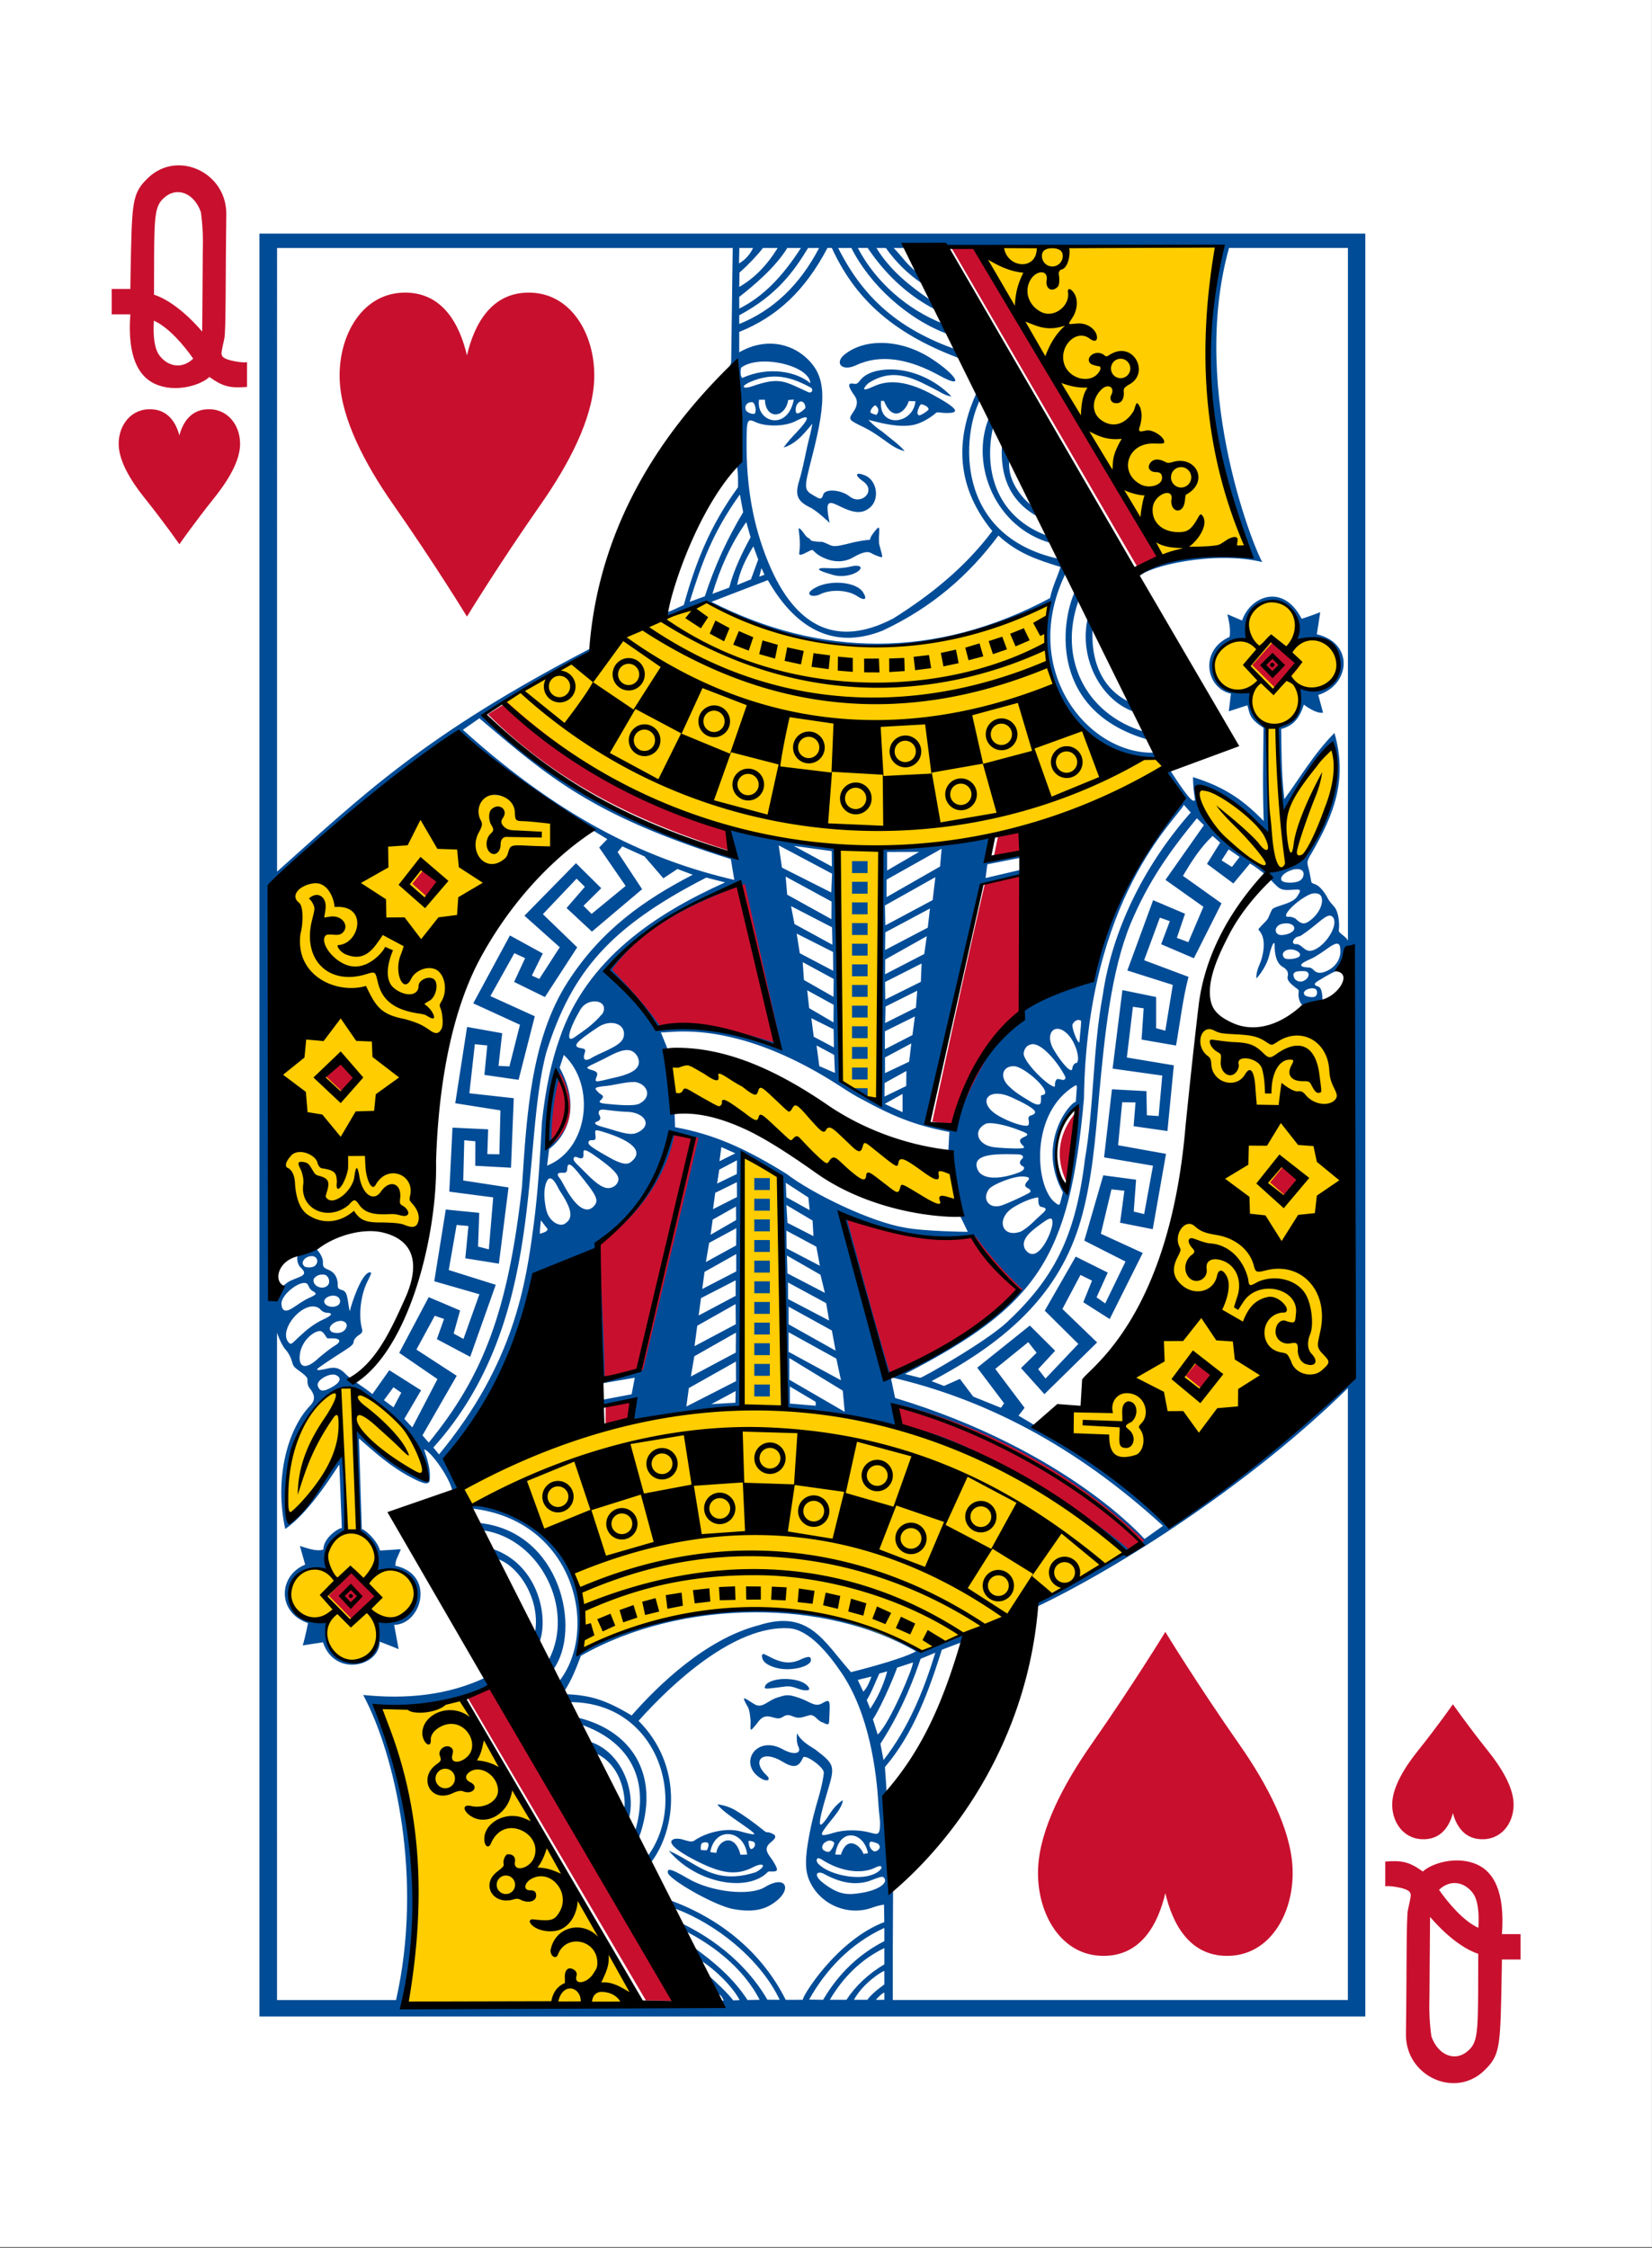
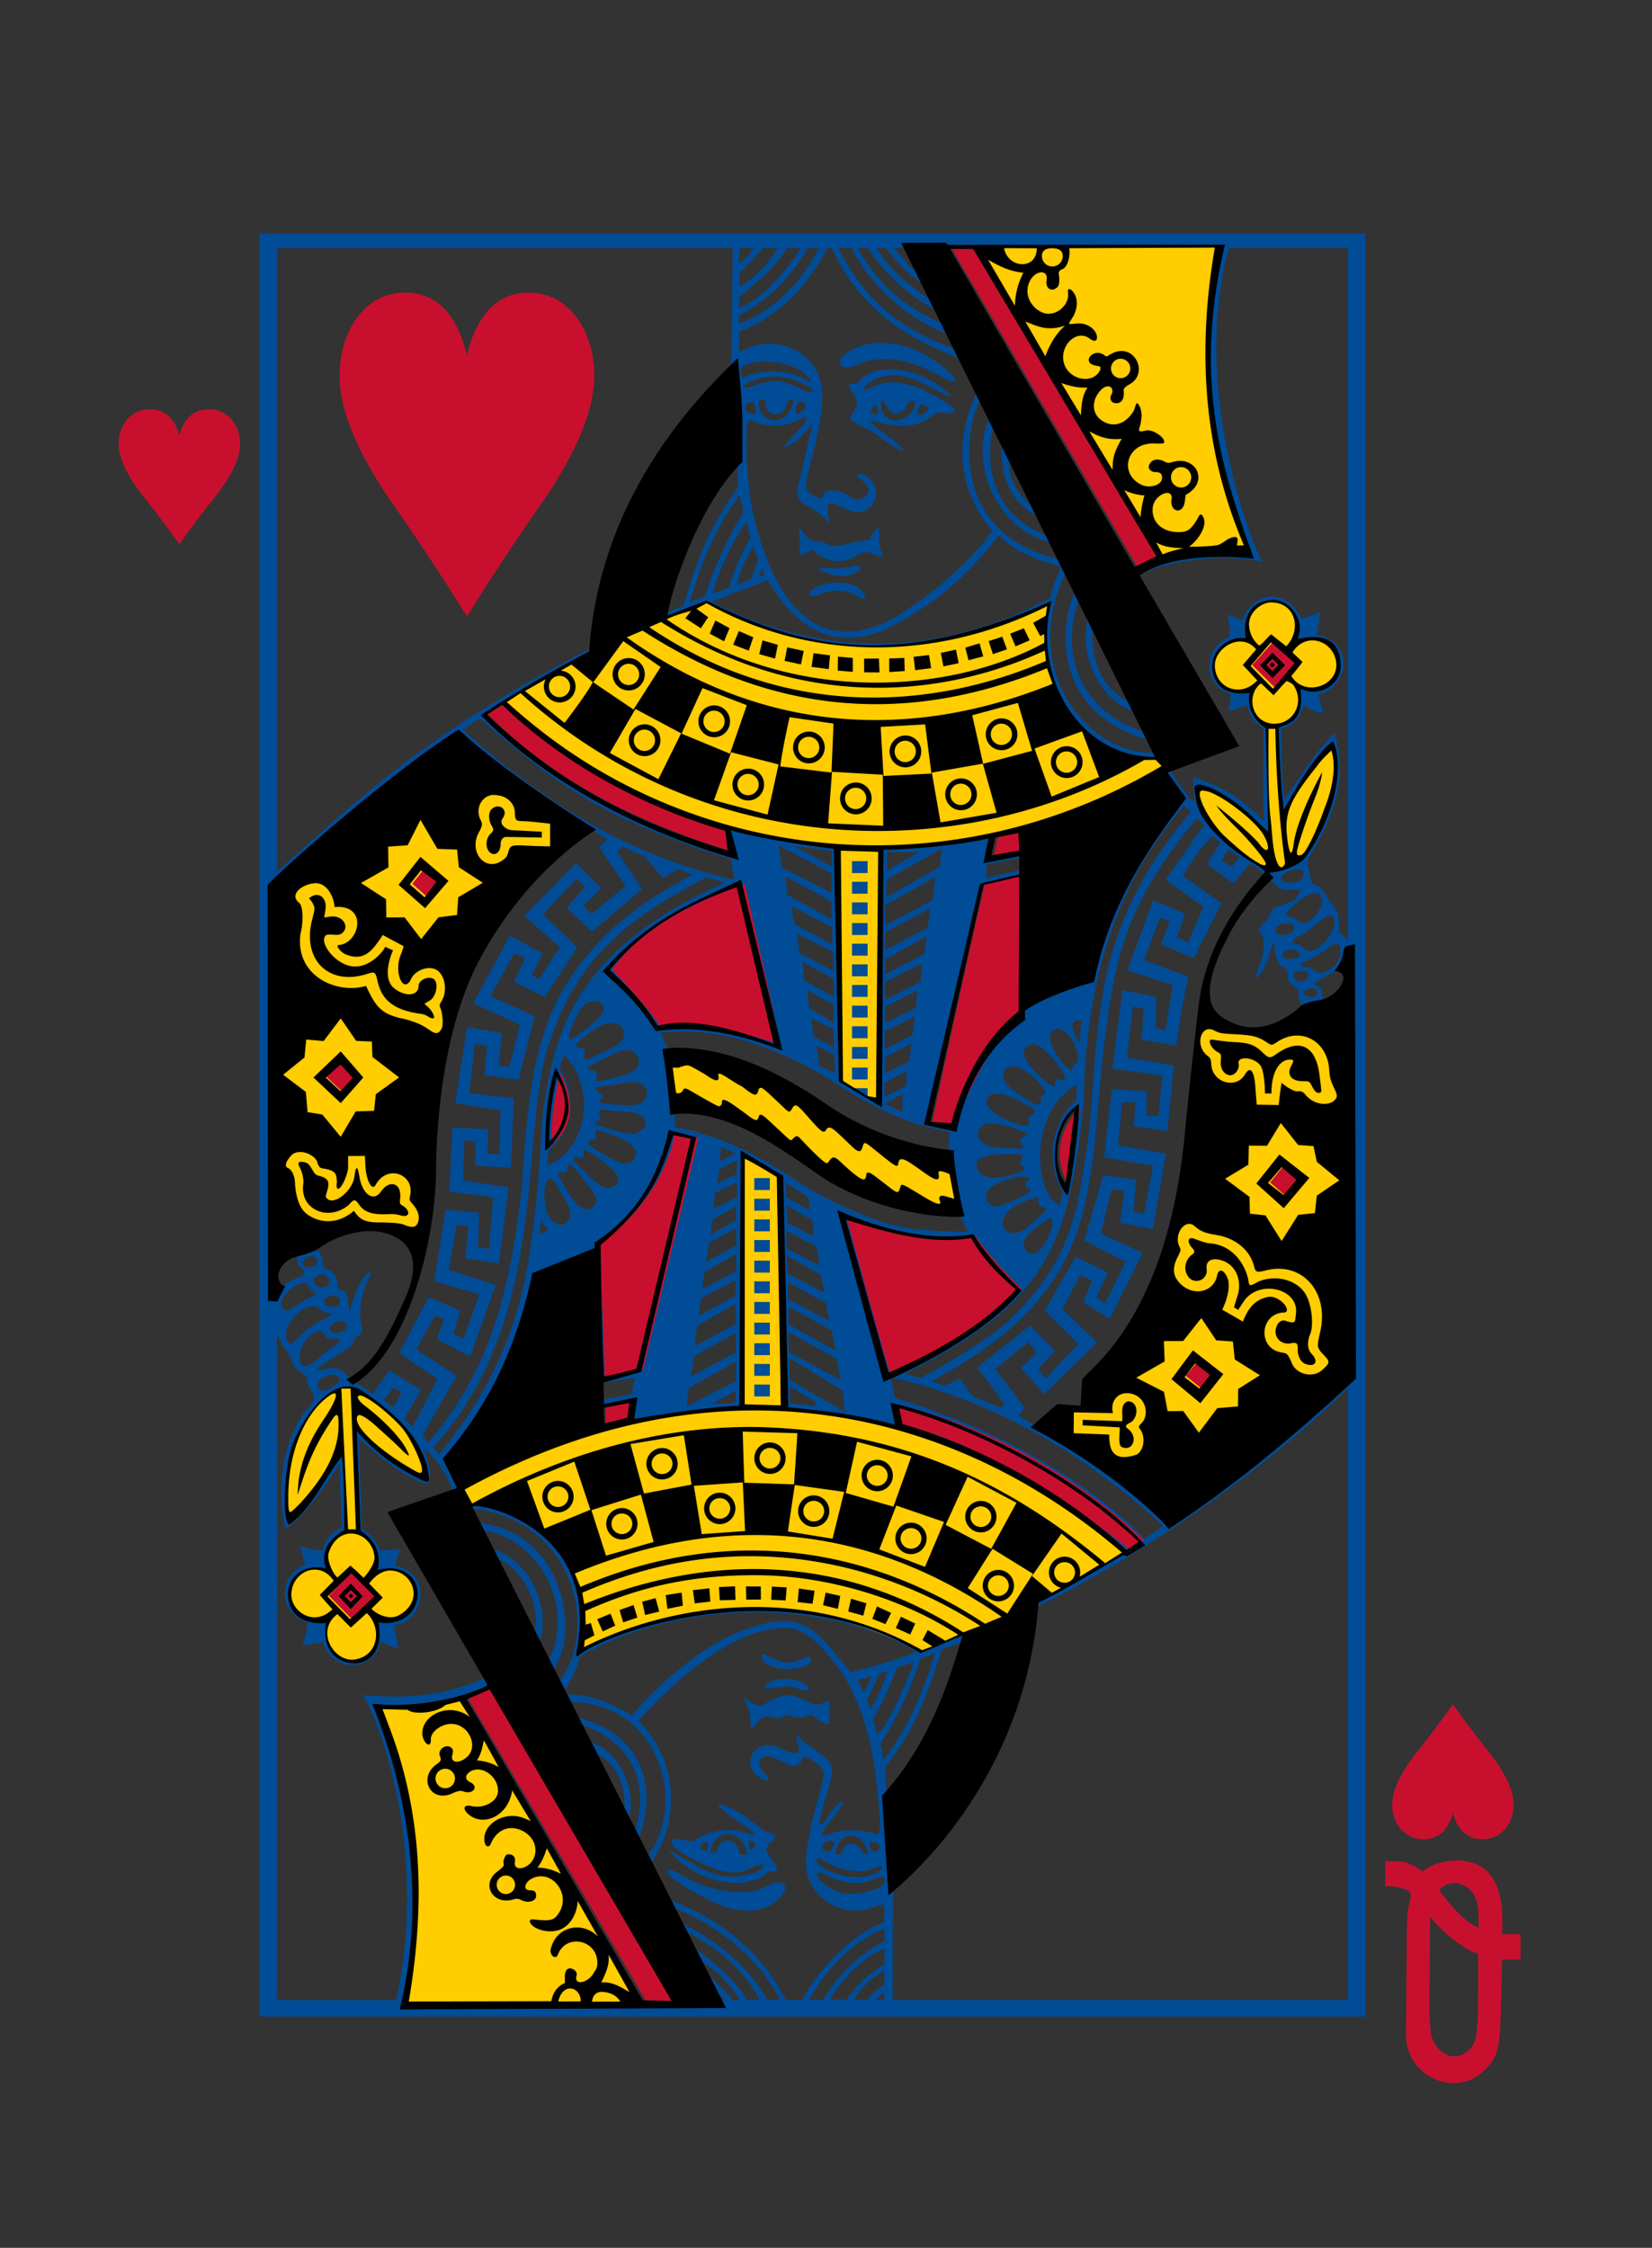
<svg xmlns="http://www.w3.org/2000/svg" width="69.088mm" height="93.98mm" viewBox="0 0 261.12 355.199" version="1.1" id="svg8">
  <rect x="0" y="0" width="261.12" height="355.199" fill="#333333" stroke="none" />
  <title id="title8745">Vector Playing Cards - Color Playing Card Faces </title>
  <defs id="defs2" />
  <g transform="translate(-2269.208,-421.741)" id="layer1">
    <g id="g4275" transform="translate(-21.892,-2.399)">
      <g id="g3327" transform="translate(3722.369,438.909)">
        <g transform="matrix(3.78,0,0,3.78,-1095.942,1229.33)" id="g3325">
-           <rect y="-329.168" x="-88.722" height="93.98" width="69.088" id="rect3323" style="opacity:1;vector-effect:none;fill:#ffffff;fill-opacity:1;fill-rule:evenodd;stroke:none;stroke-width:4.165;stroke-linecap:butt;stroke-linejoin:bevel;stroke-miterlimit:4;stroke-dasharray:none;stroke-dashoffset:0;stroke-opacity:1;paint-order:markers fill stroke" />
-         </g>
+           </g>
      </g>
      <g style="stroke-width:0.996" transform="matrix(1.071,0,0,1.07,-1308.184,1222.558)" id="g6073">
        <path id="path10446-4-8" d="m 3387.15,-665.812 c 0,0 -2.215,-3.18 -5.202,-6.918 -1.999,-2.502 -3.597,-5.21 -3.745,-7.544 -0.17,-2.665 1.442,-5.339 4.362,-5.469 2.918,-0.13 4.103,2.055 4.585,3.856 0.482,-1.801 1.667,-3.986 4.585,-3.856 2.92,0.13 4.533,2.804 4.363,5.469 -0.148,2.333 -1.746,5.042 -3.745,7.544 -2.988,3.738 -5.202,6.918 -5.202,6.918 z" style="display:inline;opacity:1;fill:#c8102e;fill-opacity:1;stroke-width:0.996" />
        <path id="path10448-8-7" d="m 3575.102,-494.498 c 0,0 -2.215,3.18 -5.202,6.918 -1.999,2.502 -3.597,5.21 -3.745,7.544 -0.17,2.665 1.443,5.339 4.363,5.469 2.918,0.13 4.103,-2.055 4.585,-3.856 0.482,1.801 1.667,3.986 4.585,3.856 2.92,-0.13 4.533,-2.804 4.362,-5.469 -0.148,-2.333 -1.746,-5.042 -3.745,-7.544 -2.988,-3.738 -5.202,-6.918 -5.202,-6.918 z" style="display:inline;opacity:1;fill:#c8102e;fill-opacity:1;stroke-width:0.996" />
-         <path d="m 3379.912,-699.759 h -2.745 v -3.747 h 2.745 c 0,0 0.021,-2.019 0.1,-5.581 0.17,-7.593 0.36,-8.772 2.555,-10.861 4.335,-4.13 11.595,-0.765 11.509,5.446 -0.126,8.765 -0.035,17.122 -0.29,18.306 -0.455,2.085 -0.5,2.202 -0.315,2.583 0.38,0.765 3.659,1.096 3.659,0.882 v 3.691 c -2.505,0.194 -3.546,-0.041 -5.55,-1.474 -1.25,1.209 -5.06,2.423 -8.089,0.995 -2.304,-1.086 -4.05,-3.891 -3.579,-10.239 v 0 z m 9.28,6.542 c -1.361,-1.968 -3.651,-4.655 -5.805,-5.609 -0.134,2.263 0.061,4.161 0.855,5.182 1.264,1.625 3.309,1.997 4.949,0.427 z m 1.129,-21.65 c -1.01,-2.864 -3.604,-3.835 -5.5,-2.043 -1.185,1.115 -1.375,2.288 -1.4,8.662 -0.015,3.932 -0.015,5.584 -0.015,5.584 3.69,1.198 7.14,5.506 7.11,5.45 l 0.09,-11.89 c 0.072,-1.929 -0.024,-3.861 -0.284,-5.763 v 0 z m 0,0" id="path37-2-5-5-0" style="opacity:1;fill:#c8102e;fill-opacity:1;stroke-width:0.996;stroke-miterlimit:4;stroke-dasharray:none" />
        <path d="m 3582.336,-460.551 h 2.746 v 3.748 h -2.746 c 0,0 -0.021,2.019 -0.1,5.581 -0.17,7.593 -0.359,8.772 -2.555,10.861 -4.335,4.13 -11.595,0.765 -11.509,-5.446 0.126,-8.765 0.035,-17.122 0.29,-18.306 0.455,-2.085 0.5,-2.202 0.315,-2.583 -0.38,-0.765 -3.659,-1.096 -3.659,-0.882 v -3.691 c 2.505,-0.194 3.546,0.041 5.55,1.474 1.25,-1.209 5.06,-2.423 8.089,-0.995 2.304,1.086 4.05,3.891 3.579,10.239 v 0 z m -9.28,-6.542 c 1.361,1.968 3.651,4.655 5.804,5.609 0.135,-2.263 -0.061,-4.161 -0.855,-5.182 -1.264,-1.625 -3.309,-1.997 -4.949,-0.427 z m -1.129,21.65 c 1.01,2.864 3.604,3.835 5.5,2.043 1.185,-1.115 1.375,-2.288 1.4,-8.662 0.015,-3.932 0.015,-5.584 0.015,-5.584 -3.69,-1.198 -7.14,-5.506 -7.11,-5.45 l -0.09,11.89 c -0.072,1.929 0.024,3.861 0.284,5.763 v 0 z m 0,0" id="path37-3-27-3-0-9" style="opacity:1;fill:#c8102e;fill-opacity:1;stroke-width:0.996" />
        <path id="path3054-4-0-3" transform="matrix(0.933,0,0,0.935,1836.938,-799.97)" d="M 1674.195,94.422 V 376.021 H 1849.127 V 94.422 Z m 2.793,2.271 h 72.074 l -0.242,18.051 c 0,0 -0.095,0.463 -0.232,0.625 1.407,0.825 1.666,12.053 1.148,15.814 0.238,1.159 0.154,3.316 0.154,3.316 -4.338,5.976 -6.637,11.648 -8.568,18.594 -0.747,0.298 -1.847,0.914 -2.625,1.125 l -0.223,0.947 c 1.702,-0.94 6.529,-2.477 6.529,-2.477 21.502,10.542 37.302,7.963 54.213,0.131 -2.274,10.551 2.42,24.447 16.885,24.422 0.468,-0.147 -3.121,-8.207 -3.986,-8.697 -4.659,-2.029 -6.577,-6.799 -6.08,-12.268 l -0.773,-1.305 c -1.588,6.644 2.234,13.391 7.482,15.039 l 1.41,3.098 c -9.512,-2.869 -13.561,-11.827 -10.395,-20.684 -1.652,-7.39 -3.873,-8.371 -5.139,-10.352 -8.272,-3.173 -9.81,-10.877 -8.363,-17.104 0.162,-1.181 -2.667,-5.525 -2.594,-5.469 -2.836,6.178 -4.021,13.989 2.467,21.904 -4.197,5.592 -9.608,10.018 -15.658,13.797 -8.842,4.64 -15.475,1.512 -19.746,-8.764 -2.565,-6.169 -3.484,-12.318 -3.471,-18.76 0.015,-3.988 0.057,-4.109 1.543,-3.434 1.396,0.635 4.423,0.726 6.231,-0.211 1.053,-0.546 1.635,-0.718 1.746,-0.518 0.149,0.269 -0.545,1.202 -2.08,2.789 -0.729,0.754 -1.586,1.885 -1.586,1.885 0,0 1.224,-0.176 2.859,-1.807 0.597,-0.595 1.701,-1.941 1.701,-1.941 0,0 -0.283,1.558 -0.529,2.387 -0.094,0.318 -0.393,1.662 -0.668,2.982 -0.275,1.32 -0.651,2.872 -0.834,3.449 -0.727,2.29 -0.53,3.352 1.654,4.41 1.151,0.558 3.121,2.455 3.103,2.455 0,0 -0.471,-2.083 -0.297,-2.752 0.209,-0.805 1.161,-0.233 2.131,0.232 2.143,1.029 3.389,1.057 4.539,0.092 1.587,-1.332 1.132,-4.325 -0.83,-5.105 -1.439,-0.573 -1.688,-0.043 -0.252,0.965 2.155,1.511 -0.275,3.847 -2.106,2.398 -1.432,-1.133 -3.92,-1.258 -4.197,-0.314 -0.262,0.892 -0.532,0.729 -1.524,0.146 -1.54,-0.905 -1.552,-1.064 -0.262,-6.059 2.444,-9.458 2.204,-12.931 -1.035,-15.805 -2.398,-2.127 -6.359,-3.114 -10.469,-0.75 v -3.221 c 6.032,-2.424 10.42,-6.549 13.959,-13.262 h 0.691 c 3.523,7.672 9.218,13.295 19.932,17.336 0.932,0.523 -1.701,-6.01 -2.275,-5.35 -5.685,-2.214 -10.754,-6.619 -13.543,-11.986 h 1.549 c 1.633,2.373 4.943,6.816 10.834,9.807 0.274,-1.415 -3.787,-7.823 -4.701,-9.807 h 49.383 c -1.567,12.096 -3.772,25.036 4.912,48.594 -4.073,-2.151 -20.404,2.432 -17.529,3.338 1.443,-1.675 11.848,-4.148 19.549,-2.32 -0.637,-0.553 -11.743,-26.525 -5.283,-49.611 h 18.807 V 206.174 c -0.069,-0.63 -1.589,-1.302 -1.443,-1.711 0.143,-1.016 -0.015,-2.919 -0.723,-3.719 -0.298,-0.337 -0.784,-0.866 -0.977,-1.252 -0.483,-0.969 -1.28,-1.974 -1.916,-2.244 -0.316,-0.134 -0.682,-0.207 -0.731,-0.428 -0.044,-0.205 -0.15,-0.881 -0.285,-1.502 -0.338,-1.556 -0.639,-1.508 0.346,-3.057 3.645,-6.301 5.671,-11.743 3.598,-18.971 -3.297,3.322 -5.684,7.428 -7.928,10.461 -0.5,-4.334 -0.427,-7.604 -0.5,-11.078 1.76,-0.505 2.826,-1.447 3.584,-3.857 0,0 1.887,1.485 3.043,1.273 l -0.762,-2.801 c 5.048,-1.558 5.739,-8.182 -0.223,-9.582 L 1842,154.219 c -0.96,0.399 -2.938,1.047 -2.938,1.047 -2.995,-5.798 -8.203,-3.471 -9.42,0.273 l -2.326,-0.994 c 0.252,1.187 0.551,2.388 0.338,3.576 -4.885,2.187 -3.677,8.174 0.223,8.959 l -0.342,2.797 2.936,-0.953 c 0.428,1.314 0.21,2.074 2.555,3.553 -0.058,5.861 -0.151,9.525 0.031,14.732 -3.057,-3.148 -6.009,-5.333 -11.18,-6.938 0,0 -0.046,1.26 0.254,3.178 0.098,0.633 0.079,0.54 -0.217,0.539 -0.672,-0.015 -3.836,-5.092 -3.836,-5.092 -5.206,10.986 -13.356,28.69 -23.957,39.168 -5.767,5.7 -8.69,11.958 -10.186,17.342 0,0 -2.204,0.036 -4.182,-0.428 2.603,-12.422 8.475,-37.684 8.475,-37.684 0,0 4.13,-1.18 6.545,-1.439 l -0.025,-0.977 -5.686,1.33 0.273,-2.166 5.365,-1.061 -0.014,-0.512 -5.68,0.766 0.926,-3.604 c -14.981,2.916 -28.567,1.763 -41.697,-1.088 l 0.57,4.172 c -14.267,-5.687 -28.58,-10.919 -39.119,-22.037 6.488,-5.007 17.316,-9.973 17.316,-9.973 l -0.357,-0.799 c -26.624,13.803 -36.282,23.394 -49.658,35.291 z m 73.127,0 h 2.168 c -0.476,0.985 -1.17,1.836 -2.228,2.443 z m 3.731,0 h 2.33 c -1.817,2.909 -3.748,4.784 -6.08,6.162 l 0.041,-2.279 c 1.348,-1.188 2.636,-2.529 3.709,-3.883 z m 3.853,0 h 2.152 c -2.921,4.513 -5.918,7.656 -9.756,9.574 v -1.846 c 2.371,-1.854 5.731,-4.691 7.604,-7.729 z m 3.287,0 h 1.74 c -2.992,5.733 -7.166,9.804 -12.631,12.006 v -1.377 c 5.986,-3.208 8.605,-6.9 10.891,-10.629 z m 4.758,0 h 2.09 c 2.868,5.732 8.828,11.268 15.371,13.645 l 0.998,2.324 c -8.625,-3.114 -14.338,-7.77 -18.459,-15.969 z m 6.051,0 h 1.492 c 1.569,2.2 3.47,4.1 5.693,5.586 l 1.355,2.635 c -3,-2.03 -6.348,-4.606 -8.541,-8.221 z m 2.723,0 h 1.668 l 2.209,3.902 c -1.472,-0.832 -2.586,-2.634 -3.877,-3.902 z m -1.916,14.994 c -2.288,-0.011 -4.368,0.624 -5.875,1.859 -1.592,1.305 -0.42,2.727 1.869,1.658 3.9,-1.821 8.382,-1 13.219,1.662 4.072,2.242 2.645,-0.093 -1.154,-2.588 -2.604,-1.733 -5.466,-2.58 -8.059,-2.592 z m -18.393,2.938 c 3.281,0.026 7.041,1.488 7.133,3.424 -2.176,-1.83 -6.55,-2.72 -10.746,-0.84 -0.321,-0.069 -0.367,-1.217 -0.176,-1.637 0.904,-0.671 2.298,-0.959 3.789,-0.947 z m 19.871,1.248 c -2.075,-5.2e-4 -3.972,0.545 -4.85,1.719 -0.448,0.556 -0.568,0.616 -1.062,0.533 -0.965,-0.161 -0.91,0.401 0.191,1.938 0.534,0.746 0.447,1.593 -0.268,2.604 -0.82,1.161 -0.653,1.191 1.781,2.383 0.876,0.429 1.671,0.943 2.443,1.477 1.39,0.944 2.345,1.852 3.945,2.254 -0.738,-0.943 -2.252,-2.003 -3.535,-3.074 -1.294,-0.847 -2.199,-1.865 -2.199,-1.865 0,0 1.526,0.368 2.059,0.5 1.784,0.388 3.549,0.605 5.047,0.301 1.074,-0.216 2.472,-0.933 3.623,-1.934 0.294,-0.136 0.586,0.009 1.299,0.037 2.728,0.106 2.125,-0.698 -1.793,-2.848 -3.877,-2.127 -6.915,-2.514 -9.395,-1.346 -1.05,0.494 -1.653,0.617 -1.5,0.305 0.159,-0.326 0.451,-0.704 0.922,-0.979 4.008,-2.412 7.229,-0.412 10.762,1.398 1.516,0.909 2.106,0.854 2.105,0.854 -2.556,-2.641 -6.14,-4.224 -9.576,-4.256 z m -18.182,1.125 c 2.01,0.045 3.731,0.803 5.369,1.668 0.678,0.267 0.374,1.046 -0.246,0.801 -3.701,-1.671 -4.444,-2.484 -8.855,-0.938 -1.458,0.511 -2.035,0.057 -0.246,-0.715 1.461,-0.615 2.772,-0.844 3.978,-0.816 z m 2.832,3.633 c -1.002,5.12 -6.072,3.543 -5.5,0.027 l 0.932,0.004 c 0.072,3.092 3.157,3.072 3.684,0.031 z m 29.477,0.012 1.365,2.936 c -2.985,7.393 1.067,17.349 9.881,19.734 -0.209,0.076 1.172,2.288 1.145,2.475 -16.546,-3.683 -15.275,-19.544 -12.391,-25.145 z m -15.672,0.191 0.463,0.025 c 1.429,3.569 3.504,1.519 3.908,0.012 l 1.057,0.027 c -0.322,3.696 -5.899,4.322 -5.428,-0.065 z m -12.754,0.105 c 0.67,-0.079 0.898,0.929 0.711,1.115 -0.051,0.051 -1.276,1.249 -1.426,0.545 -0.219,-1.03 0.437,-1.61 0.715,-1.66 z m -7.717,0.102 c 0.057,3.3e-4 0.113,0.004 0.174,0.012 0.415,0.318 0.573,1.269 0.355,1.76 -0.246,0.257 -1.241,-0.094 -1.434,-0.477 -0.295,-0.559 0.055,-1.299 0.904,-1.293 z m 26.834,0.342 c 0.327,0.013 1.224,0.404 1.137,0.84 -0.022,0.111 -1.271,1.036 -1.553,0.885 -0.542,-0.291 0.208,-1.622 0.315,-1.705 0.018,-0.015 0.056,-0.021 0.102,-0.019 z m -7.311,0.16 c 0.011,-0.002 0.014,-0.002 0.02,0 0.096,0.072 0.896,0.572 0.217,1.496 -0.047,0.064 -0.952,-0.26 -0.967,-0.367 -0.074,-0.538 0.606,-1.091 0.731,-1.129 z m 20.049,6.484 c -0.202,4.25 0.901,8.374 5.516,11.023 l -0.994,-1.822 c -1.183,-0.948 -3.661,-3.652 -3.352,-6.871 z m -41.439,7.598 0.519,2.795 c -2.539,4.243 -4.464,8.413 -6.062,13.287 l -2.4,0.879 c 1.905,-6.147 3.665,-11.015 7.943,-16.961 z m 1.012,4.354 0.678,2.402 c -1.247,2.311 -2.579,4.921 -3.383,7.959 l -2.652,0.982 c 1.193,-4.025 2.941,-7.934 5.357,-11.344 z m 20.904,0.893 c -0.129,0.018 -0.372,0.281 -0.82,0.873 -1.254,1.654 0.808,0.621 -3,1.41 -3.975,1.023 -3.144,0.628 -5.02,-0.041 -2.322,-0.043 -1.805,-0.384 -2.07,-0.51 -0.803,-0.381 -0.781,-0.983 -1.586,-1.629 v -0.002 c -0.04,3.3e-4 -0.079,0.002 -0.119,0.014 -0.017,0.482 0.371,2.066 0.078,3.943 0.019,0.409 0.416,0.235 1.543,-0.344 0.995,-0.535 0.298,0.167 2.459,1.102 2.161,0.935 3.697,0.294 4.238,0.033 0.541,-0.261 2.214,-1.393 3.127,-0.844 0.502,0.302 1.188,0.527 1.324,0.576 0.723,0.265 0.445,-0.057 -0.049,-2.021 -0.1,-1.454 0.178,-2.6 -0.105,-2.561 z m 18.975,1.246 c 3.125,2.883 6.337,3.868 9.822,4.959 -0.42,1.434 -1.261,3.046 -1.652,4.92 -18.14,9.643 -36.369,9.341 -53.564,0.586 l 8.922,-3.428 c 4.875,8.491 11.126,10.759 18.152,7.98 7.851,-3.673 13.664,-8.783 18.32,-15.018 z m -38.764,1.697 0.773,2.082 -1.149,3.137 -2.189,0.893 c 0.419,-2.138 1.228,-3.895 2.564,-6.111 z m 16.107,3.072 c -0.543,0.026 -1.364,0.392 -3.234,0.402 -1.013,0.005 -1.806,-0.085 -2.199,-0.006 -0.815,0.166 0.139,0.534 1.963,1.059 1.824,0.522 4.053,-0.266 4.33,-1.062 0.067,-0.195 -0.172,-0.426 -0.859,-0.393 z m -14.824,0.367 0.478,1.055 -0.818,0.297 z m 48.23,0.596 1.353,3.102 c -2.346,5.107 -3.905,19.103 11.76,23.457 l 0.685,2.004 c -10.661,0.209 -21.345,-13.418 -13.799,-28.562 z m -36.158,1.713 c -1.531,-0.015 -3.132,0.367 -4.164,1.191 -0.933,0.742 0.206,1.211 1.42,0.617 1.572,-0.769 4.196,-0.708 5.736,0.262 1.178,0.807 1.792,0.667 1.004,-0.562 -0.619,-0.965 -2.261,-1.49 -3.996,-1.508 z m 68.387,2.902 c 3.018,-0.011 6.409,3.527 3.316,6.896 9.919,-4.21 10.142,8.573 1.326,6.879 0.465,5.491 -3.442,6.008 -3.467,6.008 0.225,4.634 0.779,14.113 0.779,14.113 0,0 3.914,-8.353 8.074,-11.227 1.342,6.685 -2.293,13.888 -5.012,17.926 -1.685,2.429 -5.674,1.154 -5.312,2.797 0.079,0.363 0.726,1.014 1.373,1.631 0.415,0.395 0.846,0.644 1.815,0.611 1.702,-0.057 2.366,-0.404 1.35,1.084 -0.804,1.177 -3.632,1.421 -3.951,2.033 -0.741,1.424 -0.235,1.11 -1.502,2.361 -0.97,1.068 -0.633,0.523 -0.191,1.402 0.693,1.135 0.405,3.4 -0.283,4.926 -0.56,1.243 -0.498,2.129 -0.498,2.129 0.011,0.104 1.576,-1.625 2.049,-3.621 0.393,-1.661 0.853,-2.494 0.85,-1.564 0,1.173 0.2,2.769 1.252,3.377 0.832,0.481 0.951,0.961 0.812,1.553 -0.143,0.612 0.507,1.152 1.148,1.664 0.151,0.151 0.656,0.349 0.602,0.672 -0.171,1.021 0.242,2.222 0.982,2.418 0.33,0.164 2.43,-0.015 2.777,-1.205 -0.034,-0.379 -6e-4,-1.939 -0.84,-2.029 -0.591,-0.274 -0.53,-0.438 0.365,-0.975 1.339,-0.803 2.312,-1.379 2.973,-1.502 0.885,-0.121 1.734,-1.088 1.734,-1.088 l 0.17,64.16 c -7.94,8.173 -16.643,16.306 -28.119,24.301 -6.669,-5.589 -13.957,-11.248 -21.693,-15.484 l -2.672,-1.588 0.957,-1.232 -4.637,-6.152 5.221,-4.225 1.322,1.682 -2.471,2.412 3.705,4.123 8.332,-8.17 -5.488,-5.283 2.857,-5.381 1.828,0.902 -1.381,3.412 4.176,2.656 5.227,-10.439 -6.627,-3.033 1.68,-7.014 2.043,0.219 -0.678,5.049 5.164,1.029 2.1,-11.904 -7.58,-1.361 0.646,-6.789 2.113,0.027 -0.307,3.754 5.354,0.766 1.01,-10.377 -7.432,-1.238 0.959,-8.01 1.699,0.242 -0.328,4.939 5.451,0.938 c 0.599,-3.35 1.089,-7.558 1.978,-10.844 l -7.025,-2.629 2.488,-6.727 1.58,0.555 -1.379,3.645 5.184,2.215 4.371,-8.672 -6.106,-4.346 c 1.368,-2.283 2.733,-4.452 4.689,-6.301 l 1.201,1.051 -2.086,3.361 4.172,3.096 2.623,-3.146 c 0.875,0.459 2.371,1.691 2.371,1.691 l 0.174,-0.637 c -2.101,-1.191 -11.079,-7.867 -11.057,-13.121 5.368,1.014 8.101,4.134 11.789,7.73 -0.32,-5.664 -0.778,-11.418 -0.529,-17.15 -2.109,-1.47 -2.91,-3.367 -2.674,-5.758 -6.951,1.378 -8.605,-7.996 -0.363,-8.014 -0.482,-4.522 1.41,-6.191 3.475,-6.199 z m -125.076,18.516 c 10.828,9.167 17.738,15.336 39.777,22.24 l 0.545,3.283 c -12.673,-2.942 -26.497,-8.9 -42.932,-23.707 z m -3.258,2.117 c 6.856,6.437 13.885,11.341 20.998,15.453 l 2.496,1.512 -1.287,1.326 4.186,6.068 -5.385,4.418 -1.281,-1.285 2.809,-2.771 -4,-3.955 -8.15,8.295 5.586,4.982 -3.238,5.008 -1.174,-0.533 1.721,-3.492 -5.191,-2.846 -5.803,10.723 7.389,3.383 -1.668,6.58 -1.725,-0.088 0.58,-5.156 -5.553,-0.99 -1.871,12.051 7.149,1.129 -0.172,6.938 -1.904,-0.031 0.133,-3.918 -5.643,-0.266 -0.504,10.113 6.945,0.906 -0.691,8.209 -1.707,-0.441 0.189,-5.328 -5.293,-0.523 -1.822,11.33 7.141,2.051 -2.523,7.062 -1.549,-0.855 1.014,-3.643 c -1.302,-0.571 -4.963,-2.104 -4.963,-2.104 l -4.664,8.797 6.049,4.143 -3.977,7.631 -1.268,-1.346 2.654,-4.514 -5.025,-3.174 -2.674,3.779 c -1.215,-1.062 -3.589,-2.382 -4.422,-3.369 -0.89,-0.815 -1.567,-0.94 -2.713,-0.668 -0.904,0.214 -1.776,0.379 -1.576,0.057 0.099,-0.158 1.817,-1.321 4.439,-2.994 0.733,-0.468 1.312,-0.875 1.303,-1.293 -0.011,-0.312 0.398,-0.807 0.928,-1.129 0.586,-0.356 0.454,-0.69 0.359,-1.059 -0.507,-1.979 -0.188,-5.064 0.803,-7.141 0.663,-1.39 0.871,-1.639 0.438,-1.641 -1.277,0.164 -2.833,4.817 -3.131,6.127 -0.099,-0.104 -0.24,-1.331 -0.33,-1.803 -0.163,-0.852 -0.282,-1.382 -0.963,-1.545 -0.814,-0.194 -0.554,-0.586 -0.637,-1.201 -0.135,-0.998 -0.605,-1.629 -1.453,-1.982 -0.817,-0.34 -0.907,-0.477 -0.871,-1.295 0,-0.642 -0.667,-1.73 -1.162,-2.076 l -2.832,1.004 c -0.223,0.752 0.074,1.727 0.541,2.082 1.423,1.347 -0.66,1.365 -2.086,2.242 -0.385,0.251 -0.846,0.797 -1.158,0.617 -3.099,-1.083 -0.923,-48.923 -1.508,-63.18 7.588,-7.902 29.699,-24.381 29.699,-24.381 z m 114.688,11.543 1.092,1.217 c -7.683,8.74 -12.45,18.916 -13.896,28.734 -1.634,8.8 -1.385,17.631 -2.844,26.072 -1.486,12.248 -4.906,18.768 -12.342,25.717 -3.268,3.054 -13.436,8.821 -13.713,8.766 l -2.408,-0.6 c 20.847,-10.732 26.058,-18.134 28.314,-43.539 0.441,-31.873 14.856,-44.22 15.797,-46.367 z m 2.057,2.133 h 0.01 l 1.115,1.082 -6.086,8.643 6,4.252 -2.379,5.588 -1.818,-0.68 1.291,-3.811 -5.045,-2.139 -4.078,11.104 7.189,2.277 -1.186,7.234 -1.451,-0.393 V 215 l -5.334,-1.092 -1.551,12.402 7.857,1.098 -0.576,6.4 -1.859,-0.129 -0.07,-3.811 -5.455,-0.291 -1.246,10.75 7.74,1.32 -1.4,7.639 -1.648,-0.395 0.371,-5.037 -5.189,-0.689 -3.002,10.314 6.518,3.305 -3.207,6.613 -1.375,-0.965 1.777,-3.908 -5.072,-2.518 -4.896,8.535 5.312,5.254 -5.189,5.469 -1.16,-1.49 2.68,-2.9 -4.002,-3.982 -8.32,6.654 4.248,5.627 -0.5,0.711 -4.387,-1.77 -2.102,-2.793 -2.512,1.109 -1.982,-0.762 c 12.29,-6.481 20.286,-13.996 23.588,-25.328 1.813,-6.266 2.351,-13.102 2.939,-19.992 0.86,-9.215 1.837,-19.309 4.953,-26.9 2.826,-6.756 6.262,-11.52 10.494,-16.676 z m -66.141,4.271 8.44,4.477 -0.125,2.971 -7.801,-3.93 z m 2.373,0.084 6.014,0.83 0.025,2.438 z m -27.107,0.078 3.51,1.59 2.977,3.453 2.231,-1.471 2.418,0.912 c -7.646,3.952 -14.431,8.679 -19.715,16.838 -5.888,9.092 -6.543,20.998 -7.297,32.486 -2.232,19.807 -6.192,29.886 -14.744,40.367 l -0.996,-1.145 5.418,-9.408 -6.375,-4.141 2.904,-5.34 1.467,0.508 -1.137,3.184 5.274,2.795 4.041,-11.379 -7.436,-2.332 1.246,-7.121 1.869,0.168 -0.494,5.1 5.312,0.844 1.525,-12.033 -7.162,-1.104 0.16,-6.357 1.756,0.17 -0.014,3.867 5.649,0.307 0.439,-10.979 -7.023,-0.783 0.865,-7.75 1.967,0.201 -0.453,4.65 5.406,0.777 2.564,-10.037 -7.023,-3.189 3.791,-6.777 1.703,0.785 -1.742,3.756 4.873,2.387 5.107,-7.85 -5.428,-5.24 5.33,-5.609 1.309,1.291 -2.894,3.344 4.012,3.73 7.939,-6.701 -3.877,-5.863 z m 50.504,0.373 -0.246,2.812 -8.461,4.83 v -2.756 z m 45.404,0.098 1.736,1.203 -1.221,1.578 -1.633,-1.037 z m -48.961,0.398 -5.068,2.941 v -2.926 z m 59.6,2.721 c 0.49,-0.04 0.869,0.092 1.041,0.279 0.336,0.365 0.174,1.135 -0.336,1.494 -0.75,0.528 -2.804,0.493 -3.008,-0.051 -0.239,-0.638 0.785,-1.341 1.779,-1.619 0.185,-0.056 0.36,-0.09 0.523,-0.104 z m -80.715,1.184 7.268,3.947 -0.024,2.779 -6.996,-3.867 z m 23.684,0.09 -0.428,3.623 -7.486,3.992 -0.062,-3.143 z m -36.238,0.066 2.982,0.762 c -11.037,4.952 -21.946,12.132 -26.189,24.662 -1.324,3.75 -2.217,7.924 -2.799,13.268 -0.274,5.635 -0.65,11.214 -1.262,15.881 -1.261,9.618 -3.069,22.107 -15.006,36.539 l -0.896,-1.094 c 18.061,-20.011 13.76,-47.318 17.898,-62.52 4.027,-12.651 10.018,-19.683 25.271,-27.498 z m 96.242,2.484 c 0.121,-4e-4 0.249,0.011 0.393,0.033 1.26,0.192 0.983,2.542 -0.914,4.1 -1.055,0.866 -1.544,0.745 -2.322,0.053 -0.229,-0.309 -0.894,-0.529 -1.381,-0.471 -1.158,-0.004 1.144,-2.388 3.168,-3.408 0.404,-0.204 0.694,-0.305 1.057,-0.307 z m -82.834,2.025 6.484,3.344 0.061,2.756 -5.998,-3.271 z m 21.977,0.373 -0.352,3.029 -6.75,3.531 0.037,-2.791 z m 63.166,1.129 c 0.224,-0.021 0.4,0.066 0.562,0.248 0.92,1.031 -0.83,4.153 -2.812,5.09 -0.761,0.36 -1.23,0.301 -1.863,-0.248 -0.308,-0.267 -0.762,-0.617 -1.023,-0.59 -1.135,0.117 -0.509,-1.162 0.406,-1.236 0.253,-0.021 1.841,-1.217 3.043,-2.223 0.805,-0.674 1.314,-1.006 1.688,-1.041 z m -6.857,1.217 c 1.433,-0.035 1.953,1.164 0.256,1.688 -1.208,0.373 -1.882,0.108 -1.879,-0.709 0.254,-0.839 0.986,-0.937 1.623,-0.979 z m -77.395,1.621 5.752,2.9 0.025,2.973 -5.283,-2.771 z m 20.58,0.41 -0.4,2.811 -6.195,3.201 0.018,-2.326 z m 64.924,1.18 c 0.392,0.024 0.507,0.463 0.504,1.242 0,1.291 -0.854,2.483 -2.131,3.066 -0.935,0.427 -1.593,0.393 -2.059,-0.109 -0.212,-0.229 -0.508,-0.414 -0.66,-0.42 -2.001,-0.08 -1.679,-0.597 0.236,-1.402 0.675,-0.283 1.999,-1.206 2.627,-1.656 0.706,-0.507 1.178,-0.74 1.482,-0.721 z m -7.344,0.916 c 0.981,0.004 1.845,0.701 1.303,1.15 -0.422,0.349 -2.005,0.517 -2.316,0.201 -0.593,-0.601 -0.066,-1.356 1.014,-1.352 z m -77.207,1.998 4.9,2.658 -0.025,2.826 -4.678,-2.662 z m 18.805,0.219 -0.113,2.895 -5.629,2.791 -0.035,-2.76 z m 60.549,1.201 c 0.952,0.069 0.834,0.996 0.062,1.445 -0.574,0.401 -1.318,0.19 -1.621,-0.279 -0.684,-1.308 0.87,-1.15 1.559,-1.166 z m 1.109,2.719 c 0.349,-0.031 0.673,0.037 0.791,0.25 0.235,0.426 0.082,0.893 -0.231,1.074 -0.417,0.177 -1.501,-0.007 -1.668,-0.324 -0.138,-0.261 -0.106,-0.399 0.16,-0.664 0.222,-0.177 0.598,-0.305 0.947,-0.336 z m -79.752,0.307 4.186,2.299 -0.025,2.775 -3.846,-2.248 z m 17.406,0.072 -0.205,2.67 -4.869,2.43 0.066,-2.605 z m -50.994,1.684 c 1.044,0.012 1.851,0.711 1.236,1.904 -1.611,1.865 -2.743,2.551 -4.428,3.748 -1.496,1.042 -0.977,-1.132 0.891,-4.338 0.535,-0.919 1.489,-1.324 2.301,-1.314 z m 50.625,2.381 -0.385,2.939 -4.357,2.238 v -2.834 z m -16.379,0.273 3.522,1.756 0.051,2.865 -3.195,-1.689 z m 42.34,0.283 c 0.121,0.016 0.239,0.067 0.344,0.154 -0.061,1.342 -0.203,2.191 -0.272,3.34 -0.196,0.439 -1.223,-2.107 -1.111,-2.793 0.268,-0.49 0.675,-0.749 1.039,-0.701 z m -74.066,0.473 c 1.425,-0.026 2.453,0.952 1.971,2.402 -0.555,1.4 -3.77,2.281 -5.221,3.246 -0.949,0.473 -1.179,-0.039 -0.887,-0.863 0.135,-0.381 0.241,-0.68 -0.482,-0.787 -1.756,-0.26 -0.686,-1.119 2.533,-3.289 0.705,-0.475 1.438,-0.697 2.086,-0.709 z m 70.633,0.918 c 0.505,-0.005 1.128,0.29 1.772,0.992 1.106,1.208 1.906,3.753 1.303,4.414 -0.462,-0.052 -0.693,0.633 -0.717,0.91 -0.069,0.801 -1.523,-0.661 -2.898,-2.967 -1.108,-1.857 -0.57,-3.337 0.541,-3.35 z m -59.322,0.428 c 4.342,-0.03 12.634,0.875 24.109,8.096 1.463,0.922 2.927,1.939 4.582,2.76 4.353,2.361 7.946,3.96 13.557,5.012 l -0.158,2.92 c 0.924,3.269 1.169,7.914 1.76,10.146 l 1.318,2.711 c 0,0 -6.888,-0.058 -10.02,-0.678 -5.044,-0.825 -14.251,-5.125 -18.701,-8.508 -6.77,-4.177 -11.605,-6.243 -17.59,-7.342 l -0.082,-2.512 c 0,0 -0.596,-8.6 -1.072,-9.777 l -1.1,-2.717 c 0.27,0.109 1.423,-0.098 3.397,-0.111 z m 36.223,1.887 -0.334,2.883 -3.82,1.803 v -2.471 z m 19.324,0.113 c 1.485,0.1 3.895,2.87 5.053,5.188 0.055,0.314 -0.137,0.495 -0.443,0.457 -0.728,-0.132 -0.997,-0.396 -1.201,0.514 -0.05,0.225 0.081,0.632 -0.168,0.559 -1.297,-0.383 -5.007,-4.146 -4.779,-5.35 0.171,-0.904 0.629,-1.226 1.258,-1.352 0.09,-0.018 0.182,-0.022 0.281,-0.016 z m -34.307,0.207 2.785,1.49 0.125,2.844 -2.478,-1.072 z m -29.883,0.727 c 0.648,0.03 1.205,0.341 1.603,1.117 0.655,1.608 -0.505,2.576 -3.949,3.303 -2.992,0.715 -2.93,0.762 -2.512,-0.355 0.277,-0.741 -0.647,-0.825 -1.164,-1.021 -0.873,-0.332 -0.158,-0.435 2.353,-1.693 1.256,-0.667 2.587,-1.399 3.668,-1.35 z m -10.098,0.768 c 5.075,4.713 3.977,14.864 -2.643,17.488 l 0.318,-2.629 c 0,0 6.326,-4.2 1.668,-12.852 0.21,-0.671 0.433,-1.341 0.656,-2.008 z m 71.168,1.777 c 1.718,0.006 6.538,4.407 4.484,4.564 -0.241,0.018 -0.159,0.333 -0.16,0.533 0,0.2 -0.012,0.581 -0.066,0.725 -0.148,0.384 -0.709,0.308 -1.574,-0.207 -2.193,-1.306 -2.691,-1.722 -3.449,-2.443 -1.493,-1.42 -1.07,-3.179 0.766,-3.172 z m -16.977,0.758 -0.029,2.373 -3.436,1.67 0.019,-2.143 z m -42.877,1.744 c 1.884,0.321 2.739,2.314 0.656,3.412 -0.923,0.487 -3.962,0.146 -5.375,0.021 -1.596,-0.141 -0.655,-0.616 -0.568,-0.76 0.219,-0.362 0.388,-0.42 -0.443,-0.918 -0.661,-0.699 -1.037,-0.87 0.615,-1.086 1.758,-0.109 3.457,-0.726 5.115,-0.668 z m 69.707,0.523 v 0 c 0.168,-0.005 0.151,0.28 0.082,1.016 l -0.113,1.584 c -1.053,0.169 -6.284,6.708 -2.035,14.312 l -0.355,1.352 c -0.163,0.668 -0.215,0.767 -0.766,0.354 -3.184,-2.213 -4.218,-13.481 2.379,-18.141 0.428,-0.285 0.674,-0.47 0.807,-0.477 z m -12.414,1.322 c 0.615,0.011 1.37,0.183 2.232,0.578 2.009,0.919 3.343,1.663 3.654,2.154 0.192,0.303 -0.108,0.556 -0.514,0.674 -0.491,0.142 -0.551,0.349 -0.418,0.928 0,0.336 0.083,0.706 -0.336,0.729 -0.775,0.042 -2.506,-0.507 -4.258,-1.455 -2.958,-1.6 -2.557,-3.647 -0.361,-3.607 z m -15.024,0.035 v 2.883 l -2.82,-1.309 z m -47.299,2.48 c 1.121,0.124 2.162,0.261 3.348,0.336 3.216,-0.056 4.553,2.209 1.895,3.34 -1.238,0.526 -3.213,-0.367 -5.604,-1.004 -0.956,-0.273 -1.285,-0.576 -0.652,-0.793 0.589,-0.202 0.639,-0.611 0.272,-1.154 -0.089,-0.544 0.084,-0.742 0.742,-0.725 z m 74.728,0 c -0.455,4.467 -0.829,7.947 -1.5,12.318 -0.489,-0.194 -3.958,-8.431 1.5,-12.318 z m -13.533,2.139 c 1.047,0.019 2.813,0.423 4.531,1.102 1.502,0.556 1.692,0.705 0.654,1.15 -0.604,0.282 -0.569,0.577 -0.365,0.922 0.216,0.366 1.031,0.76 -0.025,0.803 -1.01,0.076 -3.664,-0.076 -4.475,-0.219 -2.423,-0.428 -3.085,-2.624 -1.098,-3.645 0.16,-0.082 0.428,-0.12 0.777,-0.113 z m -62.266,1.129 c 0.224,-4.9e-4 0.635,0.121 1.381,0.357 4.352,1.381 6.115,3.053 3.984,4.676 -0.618,0.471 -1.578,0.27 -3.389,-0.746 -1.851,-1.039 -2.78,-1.609 -3.125,-1.979 -0.342,-0.366 -0.155,-0.785 0.371,-0.75 0.722,0.048 0.613,-0.317 0.555,-0.928 -0.041,-0.428 -0.065,-0.63 0.223,-0.631 z m 19.711,2.645 2.203,0.99 -2.502,1.248 z m -21.617,0.506 c 0.087,-0.007 0.21,0.022 0.381,0.1 0.425,0.197 1.069,0.624 1.953,1.275 1.873,1.381 2.964,2.333 3,3.17 0.018,0.414 -0.283,0.949 -0.756,1.201 -1.131,0.603 -2.214,0.109 -4.66,-2.408 -0.79,-0.814 -1.32,-1.25 -1.56,-1.611 -0.281,-0.422 -0.074,-0.818 0.391,-0.646 1.737,0.789 0.639,-1.031 1.252,-1.08 z m 66.693,0.617 c 0.551,-0.002 1.105,0.01 1.697,0.033 1.086,-0.034 1.071,0.522 0.766,0.725 -0.509,0.456 -0.363,0.918 0.15,1.164 0.352,0.169 0.207,0.528 -0.219,0.773 -0.249,0.143 -0.629,0.296 -1.148,0.459 -3.007,0.945 -5.223,0.665 -5.803,-0.744 -0.574,-1.394 0.293,-2.172 2.889,-2.359 0.572,-0.034 1.117,-0.049 1.668,-0.051 z m -41.816,0.422 h 0.01 l 5.766,3.271 0.953,36.445 c 20.89,2.109 36.447,6.71 53.77,22.986 -5.593,3.044 -8.215,4.569 -13.648,7.494 l -0.787,1.139 c 13.778,-6.473 34.653,-19.929 49.777,-34.803 v 96.645 h -71.984 c -0.017,-5.687 0.012,-11.374 0.041,-17.061 -0.855,-4.887 -0.172,-10.473 -0.975,-15.193 l -0.309,-4.541 c 4.462,-5.218 6.872,-11.8 9,-18.523 0,0 2.148,-0.837 3.193,-1.207 l 0.359,-1.32 c -2.075,1.065 -6.836,2.854 -6.836,2.854 -15.209,-8.655 -36.819,-9 -53.756,-0.113 -0.35,0.249 -0.668,0.252 -0.668,0.252 3.128,-8.352 -1.474,-20.989 -16.824,-23.648 l 0.18,0.865 c 16.313,1.848 20.141,19.185 13.861,27.238 0.309,0.572 0.593,1.107 0.863,1.492 1.075,-1.666 1.816,-3.554 2.533,-5.459 7.877,-4.504 17.755,-6.846 27.525,-6.875 9.178,-0.027 18.262,1.989 25.488,6.166 -2.456,1.373 -10.295,3.287 -10.295,3.287 -4.404,-4.97 -6.648,-9.939 -14.611,-7.398 -8.34,2.165 -15.851,9.424 -20.078,14.24 -4.238,-2.537 -6.532,-3.155 -10.289,-3.365 0.186,0.476 0.493,0.988 0.572,1.26 13.847,0.004 18.644,15.609 12.303,24.262 0.016,-0.068 0.516,1.01 0.516,1.01 3.97,-5.27 5.027,-15.28 -2.008,-22.316 5.201,-5.831 15.183,-15.165 23.818,-14.619 3.143,0.199 6.245,4.024 8.311,7.078 4.374,6.467 5.497,15.497 5.807,20.646 0.076,1.349 0.257,2.329 0.26,3.039 0.011,2.061 -0.387,1.815 -1.711,1.471 -1.662,-0.432 -3.942,-0.448 -5.627,0.068 -0.967,0.296 -1.534,0.426 -1.752,0.334 -0.392,-0.166 0.342,-1.05 1.891,-2.98 1.422,-1.772 1.297,-2.502 1.297,-2.502 0,0 -1.055,0.64 -1.844,1.859 -1.084,1.677 -1.634,2.276 -1.75,1.887 -0.139,-0.464 0.343,-2.335 1.277,-5.455 1.117,-3.729 1.004,-3.989 -2.039,-6.307 -1.198,-0.748 -2.259,-1.392 -2.875,-2.547 0,0 -0.183,1.325 0.223,2.121 0.502,0.986 -0.56,1.436 -2.43,0.42 -4.399,-2.451 -7.262,2.512 -3.336,4.662 0.925,0.507 1.443,0.092 0.727,-0.574 -2.416,-2.246 -0.735,-4.14 2.533,-2.15 1.889,1.15 2.606,0.781 3.238,-0.658 0.35,-0.587 3.284,1.526 3.281,2.346 0,0.538 -0.343,2.261 -0.676,3.414 -0.939,3.254 -1.195,4.263 -1.601,6.373 -0.738,3.826 -0.719,5.785 0.07,7.467 1.77,3.768 6.226,5.546 10.092,4.029 0.562,-0.22 1.639,-0.404 1.639,-0.404 l 0.045,2.766 c -7.622,2.903 -13.127,11.964 -12.877,12.273 l -2.717,0.006 c -3.608,-7.204 -9.961,-12.63 -18.029,-15.629 -0.168,0.033 0.856,3.505 2.205,4.795 3.833,1.959 8.904,5.434 11.703,10.828 l -1.926,0.031 c -2.348,-3.6 -5.388,-6.032 -8.273,-8.152 0.215,-0.104 2.207,6.606 3.264,8.588 l -49.688,0.869 c 3.391,-13.342 4.043,-28.147 -3.902,-47.553 6.587,0.407 12.431,-1.014 17.785,-3.365 l -0.486,-1.385 c -6.101,2.929 -12.792,3.507 -19.492,2.818 5.083,9.463 9.531,29.116 5.201,48.188 h -18.828 V 268.014 c -0.013,-0.017 0.564,1.688 1.275,2.596 0.573,0.578 0.958,1.443 1.121,2.068 0.208,0.799 0.43,0.847 1.566,1.703 0.545,0.41 0.86,0.77 0.859,0.982 -0.032,0.236 -0.038,0.968 0.33,1.416 1.001,1.218 0.825,1.999 0.072,2.785 -3.497,3.658 -5.688,11.345 -3.92,19.455 4.147,-2.807 8.418,-10.15 8.553,-10.162 l 0.4,10.027 c -0.368,-0.082 -2.899,1.425 -2.93,3.396 -1.146,0.343 -2.545,-0.232 -3.707,-0.576 l 0.838,2.953 c -4.256,1.707 -4.485,7.563 0.447,9.234 0,0 -0.449,2.29 -0.836,3.52 l 3.201,-0.492 c 1.86,5.587 9.003,3.8 8.969,-0.098 0,0 2.174,0.82 2.998,1.186 l -0.707,-3.84 c 4.367,-0.059 6.569,-7.962 0.191,-9.334 0.024,-1.064 0.414,-1.371 0.859,-2.611 l -3.279,0.209 c -0.602,-1.967 -2.806,-3.577 -2.889,-3.361 l -0.453,-14.348 c 2.48,2.175 4.921,4.406 8.209,6.137 1.882,0.991 2.714,1.229 2.969,0.609 0.207,-1.765 -0.283,-3.23 -0.869,-5.021 0.965,0.17 4.215,4.622 4.481,6.703 11.861,-7.529 23.084,-17.023 23.084,-17.023 l 5.762,-1 -0.5,2.619 -5.231,0.99 -0.025,0.908 5.898,-1.215 -0.422,3.469 c 0,0 11.369,-2.06 17.121,-2.105 0,0 0.138,-28.918 0.117,-32.07 -0.022,-3.406 0,-7.477 0,-7.477 z m -0.789,0.543 -0.025,2.17 -3.121,1.508 0.34,-2.203 z m -26.521,0.678 c 0.274,0.016 0.723,0.441 1.375,1.244 3.01,3.708 3.413,4.423 2.428,5.406 -1.168,1.166 -2.805,0.036 -4.57,-3.213 -0.237,-0.437 -0.528,-0.997 -0.701,-1.201 -0.647,-0.762 -0.363,-0.999 0.457,-0.936 0.45,0.035 0.664,-0.124 0.676,-0.59 0.013,-0.492 0.123,-0.724 0.336,-0.711 z m 28.812,0.517 -0.273,36.956 h 4.019 l -0.17,-35.302 z m 43.042,1.368 c 1.357,0.095 0.761,0.53 0.535,0.818 -0.37,0.47 -0.496,0.752 0.299,1.109 0.132,0.064 0.423,0.427 0.158,0.584 -0.628,0.427 -3.432,1.712 -4.447,2.051 -1.973,0.658 -3.188,-0.957 -2.029,-2.562 0.485,-0.673 3.823,-2.116 5.484,-2 z m -74.893,0.291 v 0 c 0.633,0.004 1.304,1.615 1.459,1.848 2,2.999 2.25,4.402 0.932,5.277 -0.834,0.638 -2.611,-0.279 -3.018,-2.217 -0.311,-1.484 -0.453,-3.036 0.025,-4.268 0.182,-0.466 0.389,-0.642 0.6,-0.641 z m 29.545,0.605 0.016,2.346 -3.793,1.916 0.35,-2.584 z m 7.734,0.094 3.568,2.324 0.207,2 -3.689,-2.041 z m 39.807,2.309 c 0.094,0.001 0.143,0.045 0.143,0.156 0,0.276 -0.072,1.257 0.463,1.346 1.05,0.175 0.811,0.505 -0.107,1.301 -0.995,0.886 -1.903,1.936 -3.103,2.582 -3.094,1.15 -4.049,-2.107 -1.139,-3.846 1.211,-0.723 2.438,-1.289 3.744,-1.539 z m -39.709,1.207 4.135,2.449 0.144,2.465 -4.111,-2.102 z m -7.976,0.229 0.016,2.143 -4.037,2.326 0.336,-2.398 z m 49.734,1.9 c 0.267,-0.01 0.33,0.256 0.328,0.76 -0.065,1.458 -2.447,6.827 -4.346,4.076 -0.522,-1.024 0.011,-2.086 1.674,-3.352 1.32,-1.003 2.001,-1.472 2.344,-1.484 z m -80.576,0.287 c 0.327,0.479 0.827,1.09 1.053,1.379 -0.051,0.412 -0.704,0.592 -1.248,0.74 0,0.06 0.047,-1.386 0.195,-2.119 z m 30.893,1.238 -0.025,2.727 -4.787,2.619 0.514,-3.029 z m 7.92,0.385 4.742,2.543 0.557,3.008 -5.258,-2.74 z m -7.93,3.703 v 2.742 l -5.379,2.777 0.363,-2.707 z m 8.021,0.236 5.303,3.035 0.697,2.859 -5.922,-3.076 z m -75.174,0.088 c 0.869,-0.012 1.182,0.921 0.525,1.514 -0.433,0.406 -1.663,0.323 -1.771,0 -0.555,-0.539 0.207,-1.5 1.246,-1.514 z m 1.498,2.92 c 0.151,-0.012 0.309,-0.007 0.478,0.012 0.643,0.072 1.016,1.071 0.633,1.59 -0.708,0.958 -2.573,0.294 -2.301,-0.916 0.354,-0.457 0.736,-0.65 1.19,-0.686 z m 65.562,0.904 v 2.453 l -5.856,3.107 0.371,-2.746 z m 8.279,0.34 6.039,3.264 0.465,2.748 -6.494,-3.395 z m -76.586,0.072 c 0.291,-0.016 0.523,0.066 0.648,0.285 0.112,0.196 0.247,0.697 0.666,0.941 0.782,0.457 0.861,0.553 -0.625,1.207 -0.626,0.276 -1.855,1.119 -2.285,1.41 -1.315,0.89 -1.851,0.591 -1.947,-0.461 -0.122,-1.327 2.28,-3.313 3.543,-3.383 z m 4.531,2.01 c 0.305,-0.018 0.602,0.04 0.815,0.182 0.503,0.334 0.528,1.003 0.045,1.34 -1.106,0.711 -2.835,-0.264 -1.914,-1.113 0.259,-0.239 0.663,-0.386 1.055,-0.408 z m 63.766,1.332 0.031,3.184 -6.529,3.465 0.432,-3.232 z m -66.994,0.373 c 0.428,-0.024 0.836,0.075 1.193,0.34 0.387,0.496 0.853,0.642 1.123,0.652 1.12,0.043 0.763,0.457 -0.412,0.996 -1.62,0.744 -2.756,1.685 -3.922,2.773 -1.213,1.132 -1.301,1.376 -1.699,0.912 -1.482,-1.726 1.406,-5.542 3.717,-5.674 z m 75.381,0.035 6.844,3.766 0.586,3.178 -7.43,-4.158 z m -70.885,2.242 c 0.277,-0.006 0.538,0.061 0.742,0.229 0.486,0.399 0.203,1.168 -0.471,1.516 -0.573,0.295 -1.517,0.17 -1.787,-0.104 -0.647,-0.655 0.527,-1.617 1.516,-1.641 z m -3.307,1.6 c 0.416,-0.04 0.795,0.495 1.133,1.072 0.118,0.144 0.586,0.081 0.922,0.084 1.281,0.011 1.458,0.555 0.215,1.248 -0.363,0.203 -1.554,1.119 -2.352,1.801 -2.148,2.063 -3.314,1.58 -3.039,-0.533 0.263,-2.02 2.008,-3.564 3.121,-3.672 z m 74.191,0.197 7.549,4.164 0.736,3.424 -8.285,-4.492 z m -8.33,0.062 -0.031,3.152 -7.105,3.781 0.551,-3.201 z m 8.443,4.014 8.453,5.146 0.31,3.352 -8.764,-5.076 z m -8.449,0.559 0.016,3.092 -7.857,4.006 0.397,-2.918 z m -63.785,2.045 c 0.201,-0.004 0.389,0.025 0.545,0.098 0.92,0.426 0.679,1.164 -0.705,1.922 -1.412,0.774 -1.894,0.64 -2.197,-0.229 -0.255,-0.731 1.273,-1.765 2.357,-1.791 z m 88.279,0.42 c 14.7,3.384 29.092,10.702 43.064,23.479 l -2.918,2.076 c 0,0 -12.247,-14.044 -39.459,-22.277 z m -15.959,1.471 4.08,2.418 0.01,0.615 -4.088,-0.334 z m -69.475,0.025 c 0.309,0.017 0.581,0.198 2.039,0.896 5.852,4.249 8.197,6.812 9.65,11.471 0.871,2.792 0.854,2.675 -2.008,1.158 -2.692,-1.437 -6.382,-3.824 -8.764,-6.908 -0.395,7.258 0.449,16.281 0.449,16.281 3.656,1.812 2.471,6.528 2.461,6.5 9.407,-2.582 7.346,9.904 0.336,7.211 1.671,9.367 -8.993,8.605 -7.9,0.576 -8.488,-0.33 -6.989,-9.636 0.059,-8.35 -0.733,-2.871 0.279,-4.813 2.877,-6.045 l -0.397,-12.264 c 0,0 -6.919,9.987 -8.074,9.83 -0.679,-0.092 -1.699,-1.24 0.019,-9.996 0.896,-4.559 5.702,-10.11 8.393,-10.289 0.476,-0.032 0.674,-0.082 0.859,-0.072 z m 6.768,0.092 1.24,0.857 -1.232,2.32 -1.516,-1.135 z m 54.131,0.602 -0.041,1.838 -3.811,0.229 z m -40.404,20.85 c -0.024,0.776 0.376,0.994 0.562,1.158 8.966,1.396 14.449,12.428 10.301,20.414 0.146,0.503 0.495,0.984 0.779,1.443 4.373,-6.234 1.117,-21.555 -11.643,-23.016 z m 2.014,4.094 c 0.546,1.214 0.579,1.333 0.935,1.652 3.163,1.177 6.555,6.232 5.738,11.428 0.147,0.276 0.548,1.036 0.752,1.469 1.368,-4.069 -0.353,-12.094 -7.426,-14.549 z m 69.975,16.381 c -1.828,5.947 -4.189,11.804 -8.193,16.963 l -0.494,-2.578 c 3.765,-5.814 5.551,-11.099 6.355,-13.416 z m -27.248,0.205 c -0.121,0.011 -0.165,0.116 -0.166,0.35 0,0.855 0.884,1.528 2.498,1.896 2.181,0.497 5.236,-0.262 5.24,-1.301 0,-0.6 -0.422,-0.642 -1.672,-0.061 -1.567,0.729 -2.949,0.585 -4.994,-0.504 -0.469,-0.25 -0.751,-0.395 -0.906,-0.381 z m 23.695,1.338 c 0.235,0.378 -3.65,9.687 -5.566,11.381 l -0.752,-2.402 c 1.563,-2.375 3.878,-8.102 3.811,-8.156 z m -4.062,1.408 c -0.606,2.256 -1.538,4.181 -2.688,5.904 l -0.547,-1.363 c 0.795,-1.292 1.321,-2.77 1.994,-4.205 z m -2.488,0.818 c -0.294,0.784 -0.618,1.693 -1.291,2.393 l -0.875,-1.865 z m -13.895,0.381 c -1.391,0.027 -2.855,0.503 -2.982,1.293 -0.061,0.378 0.509,0.233 3.258,-0.104 1.451,-0.178 2.143,0.686 3.473,0.596 0.677,-0.081 0.043,-0.709 -0.168,-0.891 -0.739,-0.632 -2.189,-0.921 -3.58,-0.895 z m 0.572,2.568 c -0.468,0.01 -0.868,0.152 -1.535,0.354 -1.613,0.488 -2.395,1.836 -3.68,1.047 -0.845,-0.519 -1.41,-0.935 -1.578,-0.9 -0.148,0.03 0.016,0.409 0.57,1.377 0.3,0.524 0.374,1.591 0.432,2.252 -0.071,1.646 -0.066,1.595 0.742,0.643 0.509,-0.508 0.949,-1.776 2.516,-1.35 1.01,0.275 1.253,0.373 1.953,-0.068 0.813,-0.512 1.31,0.017 2.01,0.158 0.675,0.136 1.287,-0.134 2.027,-0.34 0.904,-0.251 1.319,0.914 2.106,1.107 1.202,0.572 1.029,0.52 1.129,-1.529 0.101,-2.017 -0.012,-2.158 -1.17,-1.479 -1.125,0.659 -1.851,-0.225 -3.576,-0.83 -0.94,-0.329 -1.477,-0.451 -1.945,-0.441 z m -33.068,3.545 0.719,1.18 c 6.5,2.339 10.904,7.682 8.305,16.689 l 0.619,0.996 c 3.253,-9.076 -0.459,-16.579 -9.643,-18.865 z m 2.012,3.842 0.885,1.828 c 4.892,2.376 4.6,8.92 4.326,8.662 l 0.768,1.705 c 1.224,-4.235 -1.007,-10.489 -5.979,-12.195 z m 20.016,9.85 c 0,0 0.299,0.634 2.533,2.189 1.919,1.336 3.402,2.327 3.289,2.518 -0.076,0.127 -1.269,-0.165 -2.121,-0.42 -2.233,-0.668 -5.526,0.137 -7.373,1.445 -0.469,0.317 -1.251,-0.031 -1.928,-0.209 -0.271,-0.077 -0.867,-0.15 -1.162,-0.072 -1.397,0.368 -0.047,1.709 3.371,3.449 4.194,2.135 6.464,2.33 9.012,1.035 1.692,-0.88 2.299,-0.226 0.449,0.777 -6.662,2.139 -9.166,-1.389 -13.77,-3.4 4.355,5.224 12.563,6.66 15.709,3.324 0.165,-0.06 0.549,-0.032 0.733,-0.031 0.876,0.003 0.913,-0.275 0,-1.73 -0.551,-0.877 -1.667,-1.801 -0.311,-2.875 1.028,-0.814 0.955,-1.201 -0.287,-1.574 -0.328,-0.091 -0.294,0.126 -0.787,-0.273 -1.612,-1.308 -3.206,-2.441 -4.494,-3.207 -0.847,-0.495 -1.901,-0.856 -2.863,-0.945 z m 1.709,4.691 c 1.253,0.035 2.514,1.003 2.908,2.748 0.035,0.155 0.067,0.316 0.088,0.482 l -1.066,0.039 c -0.885,-3.555 -3.549,-2.375 -3.814,-0.293 l -0.963,-0.129 c 0.354,-1.982 1.595,-2.883 2.848,-2.848 z m 19.504,0.211 c 1.135,0.06 2.272,1.093 2.6,2.822 l -0.711,0.105 c -0.465,-1.309 -2.569,-3.067 -3.572,0.123 l -0.896,-0.037 c 0.312,-2.161 1.445,-3.074 2.58,-3.014 z m -3.543,0.822 c 0.212,-0.024 0.428,0.035 0.695,0.205 0.326,0.207 -0.228,1.101 -0.518,1.434 -0.283,0.305 -0.914,0.048 -1.178,-0.254 -0.231,-0.298 -0.035,-0.852 0.326,-1.088 0.253,-0.165 0.461,-0.273 0.674,-0.297 z m -12.734,0.037 c 0.276,-0.009 0.826,0.08 0.94,0.295 0.298,0.671 -0.538,1.172 -0.643,0.945 -0.179,-0.062 -0.4,-1.167 -0.297,-1.24 z m 19.389,0.127 c 0.115,-0.005 0.24,0.035 0.328,0.06 0.577,0.17 0.946,0.258 1.029,0.76 0,0.338 -0.383,0.705 -0.828,0.725 -0.196,0.009 -0.945,-0.543 -0.805,-1.332 0.054,-0.157 0.161,-0.207 0.275,-0.213 z m -26.266,0.102 c 0.202,-0.01 0.392,0.034 0.488,0.17 0.158,0.243 -0.139,0.97 -0.207,1.068 -0.035,0.051 -0.993,0.009 -0.973,-0.062 0.02,-0.071 -0.089,-0.619 0.144,-1.016 0.133,-0.085 0.345,-0.15 0.547,-0.16 z m 17.881,2.516 h 0.01 c 0.089,0.006 0.293,0.049 0.48,0.166 2.681,1.755 6.129,2.537 8.613,1.283 0.555,-0.28 0.917,-0.263 0.916,0.008 0,0.296 -0.616,0.902 -1.762,1.248 -2.559,0.772 -6.78,-0.247 -8.24,-1.822 -0.429,-0.463 -0.257,-0.9 -0.014,-0.883 z m -23.494,1.834 c -0.256,-0.007 -0.34,0.146 -0.289,0.457 0.17,1.046 7.342,5.182 10.34,5.74 2.462,0.458 4.373,0.255 5.879,-0.625 3.657,-2.136 2.719,-5.025 -0.859,-2.848 -2.404,1.462 -8.496,0.788 -12.119,-1.316 -1.611,-0.936 -2.525,-1.396 -2.951,-1.408 z m 23.746,0.445 c 0.213,0.004 0.48,0.084 0.76,0.248 2.962,1.609 5.167,1.628 6.936,1.115 1.803,-0.687 2.17,-0.804 2.361,-0.643 0.922,0.775 -0.588,1.983 -3.342,2.455 -2.203,0.364 -3.528,0.437 -6.043,-1.434 -1.46,-1.086 -1.31,-1.754 -0.672,-1.742 z m -22.846,5.689 c 6.279,2.341 13.344,7.791 16.504,14.393 l -1.957,-0.016 c -2.178,-3.821 -6.489,-8.675 -13.594,-12.086 -0.327,-1.007 -1.002,-1.847 -0.953,-2.291 z m 33.057,3.035 v 2.094 c -3.921,1.987 -7.207,5.045 -9.685,9.264 l -2.219,-0.031 c 2.542,-4.526 6.351,-8.765 11.904,-11.326 z m 0,3.189 v 2.57 c -2.479,1.462 -4.547,3.389 -5.998,5.598 h -2.625 c 2.104,-3.578 4.99,-6.432 8.623,-8.168 z m -28.838,2.098 c 1.903,1.175 4.849,3.961 5.945,6.123 l -1.008,0.045 c -1.029,-1.317 -2.673,-2.831 -4.012,-4.023 -0.5,-0.597 -0.783,-1.379 -0.926,-2.145 z m 28.838,1.523 c 0.031,0 0.032,0.018 0,0.06 v 2.043 c 0,0.054 -1.884,1.289 -2.684,2.443 h -2.129 c 1.464,-2.663 4.507,-4.552 4.812,-4.547 z m 0,3.395 v 1.152 l -1.34,0.006 c 0.088,-0.13 0.83,-0.95 1.34,-1.158 z m -26.125,0.287 c 0.401,0.212 0.709,0.971 0.709,0.971 l -0.357,0.037 z" style="fill:#004c97;fill-opacity:1;stroke-width:1.067" />
        <path id="path3052-2-5-5" transform="matrix(0.933,0,0,0.935,1836.938,-799.97)" d="m 1787.961,96.473 c 0,0 28.896,49.902 29.271,49.523 2.338,-1.051 11.913,-1.831 13.355,-1.492 -5.441,-14.959 -8.422,-30.538 -4.209,-47.924 -12.525,0.146 -38.418,-0.107 -38.418,-0.107 z m 46.184,56.045 c -2.097,0.031 -4.079,1.697 -3.686,5.842 -6.966,-0.426 -7.404,9.986 0.566,8.215 -0.724,3.746 2.057,5.748 2.453,5.537 0.168,-0.715 0.242,17.262 0.775,17.871 -3.571,-5.259 -12.581,-9.025 -11.531,-7.672 -1.209,2.684 7.793,13.427 13.006,12.408 6.06,-0.466 10.654,-16.559 8.086,-19 -0.522,-0.967 -7.805,10.252 -7.805,10.252 0,0 -0.66,-11.788 -0.815,-13.555 2.419,-0.842 4.149,-2.006 3.518,-6.223 7.443,1.809 9.142,-9.309 -0.707,-7.484 1.722,-3.569 -1.165,-6.231 -3.861,-6.191 z m -89.375,0.086 c -10.858,4.45 -22.164,8.855 -31.625,15.904 14.25,13.84 32.283,20.347 52.348,22.979 0.279,12.235 0.762,36.988 0.762,36.988 l 1.684,1.02 v -0.094 h 2.457 v 1.582 l 1.598,0.967 c 0,0 0.918,-26.969 0.59,-40.387 0.01,0.474 31.323,-1.794 44.742,-12.725 1.131,-0.921 -2.147,-1.851 -3.857,-1.58 -8.506,0.036 -17.509,-12.974 -14.223,-24.361 -21.769,10.972 -40.803,6.846 -54.475,-0.293 z m -39.432,30.008 c -9.816,-0.075 -20.665,3.286 -26.736,15.289 l -1.129,52.857 22.717,1.527 c 0.095,-28.374 6.624,-51.419 26.082,-63.756 -0.011,-1.333 -9.809,-5.833 -20.934,-5.918 z m 62.6,10.928 h 2.457 v 1.881 h -2.457 z m 0,3.26 h 2.457 v 1.881 h -2.457 z m 0,3.26 h 2.457 v 1.881 h -2.457 z m 0,3.26 h 2.457 v 1.881 h -2.457 z m 0,3.262 h 2.457 v 1.879 h -2.457 z m 0,3.26 h 2.457 v 1.881 h -2.457 z m 0,3.26 h 2.457 v 1.881 h -2.457 z m 0,3.26 h 2.457 v 1.881 h -2.457 z m 0,3.26 h 2.457 V 221.5 h -2.457 z m 76.566,0.053 c -7.281,0.386 -14.468,0.553 -21.623,0.309 -3.419,26.34 -3.227,52.843 -22.631,62.008 14.596,14.213 26.798,3.262 45.174,-5.951 0.499,-0.001 -0.611,-56.404 -0.92,-56.365 z m -76.566,3.209 h 2.457 v 1.879 h -2.457 z m -28.814,1.229 c -0.318,0.025 -0.433,0.16 -0.314,0.416 l 0.658,5.869 c 16.175,7.333 45.585,21.232 45.32,18.48 l -1.332,-6.262 c -0.469,-0.412 -38.147,-17.928 -43.947,-18.494 -0.15,-0.015 -0.279,-0.018 -0.385,-0.01 z m 28.814,2.031 h 2.457 v 1.881 h -2.457 z m -17.117,13.883 -0.363,39.869 c -15.835,1.614 -30.582,1.7 -44.66,13.432 0.477,0.228 1.263,1.652 1.922,1.764 5.252,0.888 20.2,3.918 17.004,23.164 16.72,-7.508 34.23,-10.168 54.062,0.168 9.902,-3.217 32.512,-15.375 32.318,-15.668 -15.493,-13.476 -33.529,-21.174 -54.432,-22.75 l -0.121,-36.529 c -2.217,-1.341 -4.419,-2.673 -5.731,-3.449 z m 1.656,3.576 h 2.459 v 1.881 h -2.459 z m 0,3.26 h 2.459 v 1.881 h -2.459 z m 0,3.262 h 2.459 v 1.881 h -2.459 z m 0,3.26 h 2.459 v 1.881 h -2.459 z m 0,3.26 h 2.459 v 1.881 h -2.459 z m 0,3.26 h 2.459 v 1.881 h -2.459 z m 0,3.26 h 2.459 v 1.881 h -2.459 z m 0,3.262 h 2.459 v 1.879 h -2.459 z m 0,3.26 h 2.459 v 1.881 h -2.459 z m 0,3.26 h 2.459 v 1.881 h -2.459 z m 0,3.26 h 2.459 v 1.881 h -2.459 z m -64.297,0.303 c -0.126,-0.012 -0.212,0.009 -0.252,0.062 -6.327,1.272 -10.354,11.642 -9.213,19.799 0.456,3.258 8.607,-10.174 8.688,-9.217 0.305,4.193 0.571,8.298 0.324,12.398 -2.535,0.936 -3.142,3.507 -2.83,5.973 -5.178,-2.147 -10.299,7.621 0.1,8.113 -2.034,5.956 8.292,11.007 7.797,-0.174 8.008,0.296 8.473,-9.168 -0.012,-7.91 -0.341,-1.907 0.344,-4.209 -2.822,-6 -0.34,0.03 -0.924,-15.016 -0.666,-16.141 0.045,-0.574 11.042,9.04 11.229,6.844 0.537,-6.321 -10.447,-13.573 -12.342,-13.748 z m 18.092,49.463 c 0.149,-0.169 -9.162,1.488 -13.574,1.367 12.053,29.119 3.485,47.015 4.279,47.006 0,0 36.636,0.023 37.012,-0.576 1.175,0.478 -27.717,-47.797 -27.717,-47.797 z" style="fill:#ffcd00;fill-opacity:1;stroke-width:1.067" />
        <path id="path3050-3-4-7" d="m 3456.005,-450.751 -26.305,-44.712 3.947,-1.726 27.119,46.503 z m -46.807,-59.779 3.8,-3.936 3.81,3.887 -3.984,3.726 z m 84.397,-25.075 -0.535,-3.196 c 15.157,3.736 27.561,11.579 36.481,20.12 l -2.124,1.565 c 0.662,-0.182 -21.531,-16.938 -33.823,-18.489 z m -43.534,-2.913 4.321,-0.937 -0.137,2.687 -4.192,0.841 z m 88.23,-2.359 -2.619,-2.124 1.884,-2.249 2.544,2.018 z m -89.016,-21.665 c 10.225,-7.548 10.974,-16.475 10.948,-16.443 l 3.545,0.846 -8.19,34.272 -5.667,1.248 c -0.028,-6.556 -0.638,-13.368 -0.636,-19.923 z m 42.817,19.391 c -2.206,-7.214 -6.549,-23.533 -6.549,-23.533 0.159,0.533 14.112,4.527 19.089,3.072 2.125,2.929 4.462,5.502 6.927,7.861 -5.167,5.088 -11.582,9.337 -19.467,12.6 z m 58.488,-26.264 -2.458,-2.144 2.205,-2.718 2.7,2.07 z m -32.112,-1.434 c -2.003,-3.623 -2.142,-7.718 1.574,-11.757 z m -76.397,-6.311 c -0.072,-3.684 0.408,-7.194 1.276,-10.582 2.152,3.914 2.123,7.845 -1.276,10.582 z m 56.197,-3.377 c 0,0 5.404,-25.209 7.744,-35.087 l 5.969,-1.392 -0.266,20.415 c -5.942,4.877 -10.113,16.497 -9.923,16.497 z m -86.844,-4.192 -2.609,-2.453 2.588,-2.519 2.214,2.546 z m 46.735,-9.827 c -1.883,-2.763 -4.462,-5.596 -7.168,-8.442 4.44,-6.217 11.81,-9.816 19.62,-12.641 l 5.288,23.688 c -5.977,-1.813 -12.422,-3.778 -17.741,-2.606 z m -36.63,-21.113 1.838,-2.301 2.407,1.908 -1.829,2.545 z m 86.426,-6.928 3.724,-0.836 0.136,2.904 -4.462,0.829 z m -75.265,-18.099 2.839,-1.778 c 9.969,9.01 20.979,15.226 32.987,18.761 l 0.401,3.358 c -13.539,-4.202 -25.927,-10.037 -36.227,-20.341 z m 116.486,-3.595 -3.693,-3.665 3.324,-3.721 3.948,3.435 c -1.303,1.98 -3.58,3.952 -3.58,3.952 z m -20.456,-17.836 -27.635,-47.464 3.992,-0.033 27.194,45.719 z" style="fill:#c8102e;fill-opacity:1;stroke-width:0.996" />
        <path id="path3048-5-8-9" transform="matrix(0.933,0,0,0.935,1836.938,-799.97)" d="m 1782.775,95.859 -7.074,0.025 40.156,81.217 c -12.27,-0.06 -19.439,-13.039 -16.348,-24.672 -24.863,11.316 -40.255,7.149 -54.609,-0.057 l -6.123,2.363 c 0.406,-3.718 4.981,-17.682 11.822,-24.256 l -0.01,-7.043 -0.164,-3.324 -0.541,-6.033 c -10.178,9.637 -22.055,24.808 -23.541,46.352 0,0 -9.27,4.787 -17.18,10.082 0.439,-0.059 12.323,14.613 40.869,22.852 l -1.256,-4.682 c 4.245,1.198 10.278,2.145 16.279,2.91 l 0.805,36.771 6.818,4.061 0.231,-40.713 c 0.209,0.168 10.872,-0.379 16.615,-1.756 l -0.809,3.926 5.674,-1.123 v 2.863 l -6.219,1.475 -8.855,38.055 5.158,1.156 c 1.51,-7.665 5.322,-13.867 10.848,-17.67 l -0.057,-1.459 c 3.544,-2.557 10.91,-4.589 10.957,-4.541 2.513,-12.341 8.362,-20.894 14.578,-29.029 l -2.961,-4.045 11.354,-4.188 -15.762,-26.965 c 6.064,-4.208 18.088,-2.641 18.088,-2.641 -5.154,-13.991 -9.682,-28.424 -4.592,-49.604 l -43.84,0.037 z m 42.547,0.766 c -2.789,16.217 -1.864,32.013 4.604,47.023 0,0 -0.944,0.056 -1.062,0.031 -0.088,-0.018 0.113,-0.811 0.062,-1.021 -0.129,-0.564 -1.058,-0.297 -1.838,0.23 -0.34,0.23 -0.731,0.491 -0.979,0.615 -0.801,0.402 -4.863,0.371 -4.863,0.371 1.325,-0.902 3.189,-3.442 2.107,-4.924 -0.245,-0.316 -0.394,-0.176 -0.633,0.25 -1.154,2.062 -1.727,2.386 -3.269,2.367 -2.419,-0.03 -4.151,-1.539 -3.955,-3.812 0.189,-2.209 3.425,-3.376 2.947,-1.232 -0.131,1.909 1.751,2.281 2.1,0.379 0.13,-0.712 0.026,-0.382 0.18,-1.217 3.767,-2.01 1.689,-6.105 -1.826,-5.248 -0.827,0.22 -0.93,0.298 -1.514,0 -1.084,-0.561 -1.985,-0.384 -2.394,0.404 -0.361,0.695 0.189,1.249 0.994,1.252 0.835,0 0.996,0.411 0.994,0.914 0,1.171 -2.015,1.732 -3.348,1.049 -3.517,-1.804 -2.215,-6.492 1.867,-6.477 1.241,0 1.762,0.082 1.814,-0.188 0.148,-0.757 -1.746,-2.068 -2.816,-1.875 -0.907,0.178 -1.458,0.417 -0.979,-0.797 0.294,-1.251 0.286,-1.821 0.035,-2.762 -0.653,-1.344 -0.638,-0.654 -1.041,0.436 -1.345,2.243 -3.369,2.741 -5.115,1.514 -1.62,-1.138 -1.573,-3.3 -0.031,-4.842 1.07,-1.071 2.217,-0.343 1.574,0.854 -0.266,0.495 -0.056,1.11 0.422,1.232 0.966,0.248 1.568,-0.322 1.572,-1.5 -0.02,-0.648 -0.201,-0.796 0.961,-1.463 3.008,-1.727 0.759,-6.445 -2.635,-4.928 -0.745,0.333 -0.92,0.658 -1.258,0.502 -1.419,-1.348 -3.454,0.356 -2.25,1.258 0.52,0.255 1.157,0.353 1.324,0.369 0.293,0.168 0.196,0.585 -0.23,1.111 -1.405,1.666 -4.598,0.845 -5.352,-1.506 -0.873,-2.722 1.896,-5.585 4.018,-3.998 0.627,0.469 1.169,0.519 1.172,-0.176 0,-1.082 -1.35,-2.322 -3.078,-2.199 -1.755,0.124 -1.563,0.351 -0.607,-1.244 0.705,-1.42 0.609,-2.806 0,-3.641 -0.474,-0.643 -0.96,-0.779 -0.91,-0.1 0.384,2.11 -2.07,4.118 -4.086,3.232 -1.937,-0.871 -2.897,-3.054 -1.945,-4.947 0.877,-1.746 3.007,-1.926 2.652,-0.06 -0.167,1.189 0.733,1.813 1.602,1.111 0.316,-0.255 0.39,-0.479 0.412,-1.246 0.025,-0.855 -0.321,-1.105 0.227,-1.605 1.437,-0.192 1.524,-3.262 1.307,-3.389 z m -33.332,0.094 5.168,0.02 c -0.011,3.538 -4.607,3.173 -5.168,-0.02 z m 7.611,0.012 c 0.911,0 1.67,0.31 1.67,1.227 -10e-5,0.916 -0.737,1.656 -1.649,1.656 -0.911,0 -1.652,-0.74 -1.652,-1.656 0,-0.916 0.72,-1.227 1.631,-1.227 z m -16.168,0.119 h 3.668 l 28.965,48.545 -3.43,1.678 z m 6.023,1.695 c 1.755,1.009 3.377,1.838 5.578,2.055 -0.644,1.316 -1.233,2.751 -1.34,5.209 z m 5.9,9.777 c 1.787,0.644 3.337,1.618 6.281,0.633 -1.57,1.397 -2.458,3.067 -3.123,4.828 z m 15.068,5.863 c 0.844,0 1.531,0.69 1.531,1.539 0,0.849 -0.687,1.531 -1.531,1.531 -0.844,0 -1.527,-0.682 -1.527,-1.531 0,-0.849 0.683,-1.539 1.527,-1.539 z m -9.383,3.832 c 1.291,0.478 2.644,0.796 4.146,0.727 -0.743,1.028 -0.995,2.591 -1.043,4.379 z m 4.434,7.652 c 1.195,0.586 2.611,1.44 5.121,1.166 -1.663,2.837 -1.306,3.62 -1.477,4.861 z m 14.516,5.635 c 0.884,0 1.603,0.722 1.603,1.611 0,0.889 -0.719,1.609 -1.603,1.609 -0.884,0 -1.602,-0.72 -1.602,-1.609 0,-0.889 0.717,-1.611 1.602,-1.611 z m -8.996,3.615 c 1.095,0.622 3.257,0.977 3.281,0.809 -0.139,-0.105 -0.623,2.099 -0.707,3.482 z m 5.041,8.271 c 1.556,0.923 3.279,0.833 4.291,0.941 -1.082,0.218 -2.103,0.492 -3.266,0.951 z m 18.355,9.076 c -3.749,0.243 -4.62,3.135 -4.176,6.064 -2.858,-0.459 -6.057,2.267 -5.162,5.6 0.848,3.16 3.771,3.272 5.787,3.061 -0.155,0.768 -0.58,3.349 2.522,5.533 l 0.412,16.404 c 0,0 -1.367,-1.26 -2.26,-2.154 -3.897,-3.904 -9.758,-6.734 -9.391,-4.533 0.053,0.323 0.177,1.144 0.272,1.822 0.62,3.715 5.582,7.731 8.965,9.752 1.209,0.678 1.957,1.404 1.957,1.404 -6.328,6.803 -9.729,14.063 -10.576,21.268 -0.787,6.694 -1.423,12.721 -2.049,18.867 -2.582,30.832 -15.738,38.589 -16.363,40.098 l -0.246,4.111 -3.674,-0.275 -4.232,3.682 c 13.864,7.204 21.951,15.899 21.838,16.064 11.069,-7.29 20.624,-15.388 29.643,-23.77 l -0.174,-68.648 c 0,0 -0.749,0.276 -0.943,0.275 -0.685,0 -0.772,0.308 -1.01,1.621 -0.127,0.703 -0.545,1.349 -0.871,1.811 -0.62,0.877 -0.397,0.434 0.383,0.752 1.776,0.723 -0.531,3.997 -3.055,4.396 -1.817,0.288 -2.832,0.625 -3.141,1.047 -3.825,3.366 -7.637,3.897 -10.52,2.66 -1.418,-0.609 -2.959,-1.498 -3.48,-2.982 -1.184,-3.37 1.282,-8.225 2.728,-11.029 2.652,-5.143 7.059,-9.006 7.059,-9.006 l -0.719,-0.787 c 1.988,-0.111 4.896,-1.229 5.766,-2.469 4.257,-5.918 6.345,-13.888 4.336,-18.332 -2.996,2.31 -6.022,7.705 -7.791,10.885 -0.612,-4.711 -0.793,-12.934 -0.793,-12.934 0.634,-0.705 4.233,-0.312 3.436,-6.211 3.167,1.436 6.505,-0.761 6.365,-3.828 -0.217,-4.776 -3.877,-4.636 -6.856,-4.033 1.419,-2.885 -1.277,-6.361 -3.986,-6.186 z m -0.059,0.402 c 3.913,0.122 4.689,4.47 2.291,6.932 0,0 -1.555,-1.202 -2.379,-1.887 -0.783,0.618 -1.008,1.153 -1.869,1.789 -1.019,-0.758 -1.635,-2.096 -1.645,-3.387 0.048,-2.016 2.073,-3.495 3.602,-3.447 z m -89.398,0.135 c 15.834,8.899 35.689,9.536 53.863,0.467 l -0.221,1.508 -1.994,1.127 1.129,2.078 0.623,-0.303 0.016,1.375 c -14.981,8.138 -40.077,9.821 -59.723,-3.693 1.009,-0.637 3.881,-1.363 3.881,-1.363 l -0.943,1.162 2.457,1.605 1.158,-1.756 -1.855,-1.342 z m 1.395,2.73 -0.906,2.07 2.272,1.217 0.865,-2.086 z m -8.613,0.23 c 24.384,15.392 47.08,10.813 60.711,4.518 l 0.176,1.641 c -17.593,7.527 -40.727,9.546 -62.746,-5.34 z m 57.397,0.99 -2.168,0.869 0.859,1.998 2.231,-0.957 z m -60.311,0.371 c 19.815,12.849 41.067,15.366 63.971,5.951 l 0.875,2.459 c -22.307,9.008 -45.847,7.972 -67.353,-7.342 z m 15.227,0.074 -0.887,2.154 2.455,0.936 0.717,-2.111 z m 41.67,0.891 -2.148,0.699 0.672,2.061 2.223,-0.762 z m -37.918,0.586 -0.529,2.164 2.508,0.711 0.438,-2.176 z m 86.881,0 c 1.86,-0.052 3.669,1.408 3.867,3.568 0.338,3.681 -5.089,5.457 -7.119,2.021 l 1.789,-2.188 -1.601,-1.5 c 0.815,-1.295 1.949,-1.871 3.064,-1.902 z m -108.912,0.119 5.912,4.086 -4.295,6.711 -6.365,-4.297 z m 97.547,0.055 c 0.906,-0.013 1.822,0.347 2.568,1.242 l -2.111,2.467 2.283,2.443 c -2.709,2.896 -6.749,1.107 -6.709,-2.438 0.021,-1.86 1.974,-3.686 3.969,-3.715 z m 4.9,0.131 3.756,3.275 -3.445,4.053 -3.522,-3.572 z m -46.092,0.162 -2.256,0.678 0.516,1.988 2.332,-0.611 z m -30.422,0.627 -0.416,2.137 2.59,0.561 0.438,-2.127 z m 26.697,0.361 -2.398,0.523 0.412,2.129 2.404,-0.508 z m 50.07,0.502 -1.978,1.953 1.978,2.062 1.992,-2.062 z m -72.611,0.062 -0.305,2.154 2.715,0.367 0.211,-2.18 z m 18.275,0.297 -2.441,0.277 0.248,2.113 2.531,-0.32 z m -14.408,0.248 -0.031,2.211 2.379,0.191 v -2.191 z m 10.494,0.205 -2.391,0.088 0.016,2.141 2.441,-0.156 -0.064,-2.072 z m -43.592,0.023 c -1.406,0 -2.545,1.143 -2.545,2.557 0,1.414 1.139,2.559 2.545,2.559 1.406,0 2.543,-1.145 2.543,-2.559 0,-1.414 -1.137,-2.557 -2.543,-2.557 z m 39.584,0.072 -2.348,0.018 0.012,2.166 2.42,0.012 z m 62.236,0.045 0.967,0.973 -0.973,0.965 -0.967,-0.971 z m -0.043,0.631 c -0.173,0.013 -0.307,0.158 -0.307,0.332 3e-4,0.183 0.149,0.332 0.332,0.332 0.183,-3.1e-4 0.33,-0.149 0.33,-0.332 -3e-4,-0.183 -0.147,-0.332 -0.33,-0.332 0,-1.4e-4 -0.011,0 -0.014,0 0,0 -0.011,-1.4e-4 -0.012,0 z m -101.787,0.152 c 0.922,0 1.67,0.75 1.67,1.678 -10e-5,0.927 -0.748,1.684 -1.67,1.684 -0.922,0 -1.674,-0.756 -1.674,-1.684 0,-0.927 0.751,-1.678 1.674,-1.678 z m -9.047,0.123 3.383,2.771 c -1.076,2.072 -4.484,6.445 -4.484,6.445 l -6.252,-5.037 3.272,-1.859 c -0.178,0.346 -0.279,0.735 -0.279,1.15 -10e-5,1.389 1.122,2.512 2.504,2.512 1.381,0 2.502,-1.123 2.502,-2.512 0,-1.332 -1.035,-2.419 -2.338,-2.506 z m -1.889,1.781 c 0.926,0 1.68,0.758 1.68,1.689 0,0.931 -0.753,1.684 -1.68,1.684 -0.926,0 -1.68,-0.752 -1.68,-1.684 10e-5,-0.932 0.753,-1.689 1.68,-1.689 z m 114.978,0.797 c 0,0 0.919,0.353 1.145,0.701 1.815,2.801 -0.075,6.132 -3.115,6.066 -3.553,-0.076 -4.487,-4.556 -2.043,-6.383 l 1.984,1.887 z m -92.359,1.141 7.004,2.703 -2.658,7.652 -7.656,-3.158 z m -28.783,0.799 c 28.569,25.886 69.155,27.747 98.654,10.562 l 1.799,-0.035 0.951,0.982 c -33.607,19.987 -75.382,15.639 -103.586,-10.086 z m 78.666,1.541 2.256,7.568 -7.744,2.049 -1.73,-7.664 z m -81.596,0.275 c 8.671,8.403 20.931,15.766 35.328,19.941 l 0.355,3.102 c -15.283,-4.616 -26.828,-10.779 -38.072,-21.479 z m 33.566,0.119 c -1.381,0 -2.502,1.128 -2.502,2.518 0,1.389 1.121,2.51 2.502,2.51 1.381,1e-4 2.504,-1.121 2.504,-2.51 0,-1.389 -1.123,-2.518 -2.504,-2.518 z m -12.457,0.564 7.226,3.842 -3.6,7.246 -7.672,-4.139 z m 12.426,0.264 c 0.926,0 1.68,0.758 1.68,1.689 0,0.931 -0.753,1.684 -1.68,1.684 -0.926,1e-4 -1.678,-0.752 -1.678,-1.684 0,-0.931 0.751,-1.689 1.678,-1.689 z m 11.961,1.031 6.941,1.014 -0.32,7.736 -8.098,-0.977 c 0.311,-2.723 1.477,-7.773 1.477,-7.773 z m 33.525,0.191 c -1.381,0 -2.502,1.127 -2.502,2.516 0,1.389 1.121,2.512 2.502,2.512 1.381,0 2.504,-1.123 2.504,-2.512 0,-1.389 -1.123,-2.516 -2.504,-2.516 z m -0.031,0.828 c 0.926,0 1.68,0.756 1.68,1.688 0,0.932 -0.753,1.684 -1.68,1.684 -0.926,0 -1.678,-0.752 -1.678,-1.684 0,-0.931 0.751,-1.688 1.678,-1.688 z m -56.432,0.109 c -1.381,0 -2.503,1.129 -2.504,2.518 0,1.389 1.123,2.51 2.504,2.51 1.381,0 2.502,-1.121 2.502,-2.51 0,-1.389 -1.121,-2.518 -2.502,-2.518 z m 44.373,0.012 0.994,7.771 -7.58,0.377 -0.447,-7.752 z m 54.32,0.693 h 1.078 c 0.099,6.689 0.625,14.432 1.395,20.158 0.116,0.853 0.168,1.104 0.082,1.258 -0.744,1.326 -1.608,-0.343 -1.945,-4.148 -0.093,-1.048 -0.211,-2.575 -0.34,-3.578 -0.389,-3.033 -0.27,-13.689 -0.27,-13.689 z m -128.1,0.115 c -11.396,7.15 -30.353,24.231 -30.24,24.629 l 0.078,65.629 1.482,0.072 1.225,-2.414 c -1.896,-0.477 -1.365,-4.061 2.266,-4.779 0.62,-0.123 2.513,-0.764 2.977,-1.119 2.756,-2.113 7.233,-3.361 10.375,-2.527 4.581,1.178 5.909,4.725 3.316,10.455 -2.207,4.877 -4.654,10.397 -9.248,12.691 0,0 0.75,0.688 1.024,0.865 8.905,-5.176 13.403,-23.739 13.162,-35.289 0.359,-11.831 2.388,-23.703 7.137,-32.338 7.848,-14.271 18.229,-20.008 18.176,-20.061 0,0 -13.993,-8.544 -21.729,-15.814 z m 29.375,0.014 c 0.927,0 1.68,0.758 1.68,1.689 0,0.931 -0.753,1.682 -1.68,1.682 -0.926,1.1e-4 -1.678,-0.75 -1.678,-1.682 0,-0.932 0.751,-1.689 1.678,-1.689 z m 69.228,0.27 2.701,7.225 -7.512,3.092 -2.707,-7.592 z m -43.211,0.035 c -1.381,0 -2.502,1.128 -2.502,2.518 0,1.389 1.121,2.51 2.502,2.51 1.382,0 2.502,-1.121 2.502,-2.51 0,-1.389 -1.12,-2.518 -2.502,-2.518 z m 15.271,0.627 c -1.381,0 -2.503,1.126 -2.504,2.516 0,1.389 1.123,2.512 2.504,2.512 1.381,0 2.502,-1.123 2.502,-2.512 10e-5,-1.389 -1.121,-2.516 -2.502,-2.516 z m -15.303,0.201 c 0.926,0 1.68,0.758 1.68,1.689 0,0.931 -0.753,1.682 -1.68,1.682 -0.926,1e-4 -1.68,-0.75 -1.68,-1.682 10e-5,-0.932 0.753,-1.689 1.68,-1.689 z m 15.271,0.627 c 0.927,0 1.68,0.756 1.68,1.688 -2e-4,0.931 -0.753,1.684 -1.68,1.684 -0.926,0 -1.678,-0.752 -1.678,-1.684 0,-0.931 0.752,-1.688 1.678,-1.688 z m 25.549,0.861 c -1.381,0 -2.502,1.126 -2.502,2.516 0,1.389 1.121,2.512 2.502,2.512 1.382,0 2.504,-1.123 2.504,-2.512 10e-5,-1.389 -1.122,-2.516 -2.504,-2.516 z m 41.855,0.66 c 1.228,3.868 -1.002,8.92 -1.115,9.244 -1.365,3.891 -3.008,7.073 -3.605,7.258 -0.508,0.194 -0.732,0.069 -0.731,-0.41 0,-0.735 1.679,-5.72 2.998,-8.926 0.462,-1.178 0.877,-2.592 1.002,-3.732 -1.143,2.053 -3.956,7.593 -4.484,11.152 -0.274,2.371 -0.723,2.032 -1.051,-0.791 -0.456,-3.919 0.398,-5.931 4.779,-11.389 0.659,-0.959 1.59,-1.763 2.207,-2.406 z m -41.887,0.166 c 0.926,0 1.68,0.758 1.68,1.689 -2e-4,0.931 -0.753,1.682 -1.68,1.682 -0.926,1e-4 -1.676,-0.75 -1.676,-1.682 0,-0.931 0.75,-1.689 1.676,-1.689 z m -53.059,0.129 7.506,1.932 -1.744,7.918 -8.471,-2.262 z m 39.816,1.809 2.174,7.752 -8.861,1.521 -1.381,-7.861 z m -37.104,0.781 c -1.381,0 -2.502,1.126 -2.502,2.516 0,1.389 1.121,2.514 2.502,2.514 1.381,0 2.502,-1.125 2.502,-2.514 10e-5,-1.389 -1.121,-2.516 -2.502,-2.516 z m 13.25,0.502 8.025,0.461 0.072,8.059 -8.713,-0.379 z m -13.281,0.328 c 0.926,0 1.68,0.754 1.68,1.686 -10e-5,0.931 -0.753,1.684 -1.68,1.684 -0.926,0 -1.678,-0.752 -1.678,-1.684 0,-0.932 0.752,-1.686 1.678,-1.686 z m 33.689,0.713 c -1.381,0 -2.5,1.129 -2.5,2.518 0,1.389 1.119,2.512 2.5,2.512 1.381,0 2.504,-1.123 2.504,-2.512 0,-1.389 -1.123,-2.518 -2.504,-2.518 z m -16.641,0.648 c -1.381,0 -2.502,1.127 -2.502,2.516 0,1.389 1.121,2.512 2.502,2.512 1.381,0 2.502,-1.123 2.502,-2.512 0,-1.389 -1.121,-2.516 -2.502,-2.516 z m 16.609,0.18 c 0.926,0 1.68,0.758 1.68,1.689 0,0.932 -0.753,1.684 -1.68,1.684 -0.926,2e-4 -1.678,-0.752 -1.678,-1.684 0,-0.931 0.752,-1.689 1.678,-1.689 z m -16.641,0.648 c 0.926,0 1.68,0.756 1.68,1.688 0,0.932 -0.753,1.684 -1.68,1.684 -0.926,0 -1.68,-0.752 -1.68,-1.684 0,-0.931 0.753,-1.688 1.68,-1.688 z m 54.828,0.445 c 0.149,-0.002 0.328,0.044 0.518,0.068 1.99,0.251 7.705,4.419 9.203,6.979 1.285,2.335 0.62,3.262 -0.859,1.176 -2.041,-2.286 -6.639,-5.867 -6.639,-5.867 0,0 0.539,0.923 2.939,3.277 2.381,2.334 4.893,5.378 4.891,5.92 -10e-5,0.358 -0.473,0.31 -1.152,-0.111 -1.917,-1.085 -3.554,-2.603 -5.127,-4.016 -2.125,-1.873 -4.58,-6.107 -4.111,-7.207 0.071,-0.166 0.189,-0.216 0.338,-0.219 z m -112.096,0.678 v 0 c 1.546,-0.044 3.291,0.946 3.361,2.756 0.05,1.279 0.136,1.378 1.287,1.398 1.097,0.02 4.289,0.398 4.289,0.398 v 3.582 c 0,0 -1.532,-0.009 -3.297,-0.094 -3.004,-0.143 -2.989,-0.146 -3.371,1.182 -0.154,0.537 -0.368,0.8 -0.967,1.195 -2.698,1.782 -5.302,-1.45 -3.627,-4.504 0.575,-1.048 0.61,-1.407 0.213,-2.035 -0.807,-1.822 0.267,-3.786 2.109,-3.879 z m 0.666,1.834 c -0.333,0 -0.698,0.144 -1.031,0.477 -0.445,0.443 -0.449,1.708 0,2.443 0.423,0.704 0.412,0.894 -0.082,1.357 -0.872,0.817 -0.895,2.437 -0.045,3.047 0.775,0.556 1.597,-0.179 1.602,-1.303 0,-1.232 0.861,-1.209 0.861,-1.209 l 5.644,0.1 0.018,-0.924 -4.096,-0.207 c -0.57,0 -1.164,-0.056 -1.603,-0.355 -0.466,-0.324 -0.997,-0.886 -0.49,-1.57 0.71,-0.958 0.076,-1.86 -0.773,-1.854 z m -12.234,2.119 2.678,4.576 3.119,0.113 0.273,2.787 3.793,2.455 -3.887,2.287 -0.191,2.803 -2.943,0.373 -2.734,3.441 -2.621,-3.438 -2.889,0.018 -0.041,-2.875 -3.975,-2.572 4.35,-2.459 -0.045,-3.283 3.084,-0.209 z m 94.576,2.08 0.129,2.766 -4.383,0.781 0.572,-2.816 z m -28.082,2.787 5.904,0.18 -0.338,38.811 -1.309,-0.223 -3.912,-2.408 z m -66.494,0.982 -3.465,4.412 4.195,3.686 3.697,-4.312 z m 0.076,2.119 2.441,1.797 -1.859,2.469 -2.352,-2.051 z m 94.623,1.014 -0.076,21.242 c -8.115,6.404 -10.643,17.678 -10.643,17.678 l -3.303,-0.195 8.389,-37.42 z m -43.986,0.471 c -7.302,3.494 -14.662,6.141 -21.904,14.475 2.804,2.538 5.767,5.125 8.402,9.449 6.03,-0.903 12.739,0.182 20.057,3.076 z m -67.566,0.564 c 1.824,-0.182 2.703,1.555 3.039,2.578 0.18,0.565 0.236,1.172 0.236,1.172 5.354,-0.452 3.989,5.798 0.576,6.012 -0.4,0.052 0.332,1.107 1.129,1.443 2.028,0.857 3.485,0.308 4.814,-1.475 1.019,-1.367 1.08,-1.564 1.08,-1.564 l 3.307,1.762 c 0,0 0.094,-0.048 -0.49,1.477 -1.062,2.774 0.487,6.177 1.684,3.697 0.637,-1.322 2.513,-2.076 3.811,-1.529 1.517,0.639 2.043,3.365 0.979,5.082 -0.322,0.519 -0.333,0.625 -0.135,1.105 0.297,0.723 0.482,2.587 0.17,3.188 -0.404,0.779 -0.87,0.954 -1.781,0.318 -1.247,-0.87 -1.944,-1.231 -4.113,-1.838 -3.81,-0.721 -4.555,-2.068 -6.07,-5.219 -4.513,1.359 -11.265,-1.486 -10.365,-8.223 0.409,-1.487 0.523,-4.342 -0.231,-4.926 -1.477,-1.144 0.142,-2.796 2.361,-3.061 z m 66.875,0.627 5.869,24.723 c -6.443,-2.373 -12.766,-4.227 -18.361,-2.85 -2.562,-4.112 -4.745,-6.137 -7.588,-8.809 5.538,-6.715 12.578,-10.471 20.08,-13.064 z m -66.412,1.213 c -0.38,0 -0.808,0.16 -1.256,0.559 0,0 0.397,0.334 0.613,0.787 0.345,0.724 0.35,0.724 -0.041,2.33 -1.79,6.44 2.455,10.701 8.494,8.84 1.483,-0.461 1.426,-0.41 1.853,1.342 0.704,2.883 2.732,4.371 6.762,4.918 0.248,0.033 0.66,0.115 0.988,0.316 1.773,1.137 1.045,-0.375 0.56,-0.963 -0.346,-0.46 -0.977,-0.918 -0.977,-0.918 0,0 0.54,-0.352 0.793,-0.486 1.137,-0.606 1.559,-2.979 0.621,-3.488 -0.856,-0.465 -2.312,0.236 -2.316,1.117 -0.011,1.611 -2.029,1.78 -3.797,0.441 -2.27,-1.718 -0.258,-6.049 -0.244,-6.043 l -1.279,-0.566 c 0.17,0.152 -2.696,4.246 -6.221,2.818 -2.462,-0.997 -4.197,-3.865 -3.055,-4.684 0.832,-0.224 1.827,0.237 2.459,-0.252 1.259,-0.993 0.245,-2.736 -1.553,-2.672 -0.378,0.013 -1.236,0.182 -1.236,0.182 0.094,-0.811 0.3,-1.384 0.199,-2.166 -0.105,-0.783 -0.644,-1.405 -1.369,-1.412 z m 3.775,19.506 2.447,3.543 2.475,0.107 0.1,2.434 4.211,3.236 -3.682,2.648 -0.268,2.623 -2.918,0.096 -2.365,4.01 -2.908,-3.518 -2.338,-0.379 -0.268,-3.199 -3.6,-2.707 3.383,-2.721 0.274,-2.842 2.754,0.244 z m 137.41,1.693 c 0.225,0 0.471,0.067 0.736,0.201 0.875,0.444 1.153,0.496 3.426,0.611 2.637,0.134 3.568,0.371 4.875,1.248 0.788,0.529 0.836,0.529 1.68,-0.033 3.702,-2.467 7.931,-0.226 8.238,4.369 0.08,1.208 0.2,1.695 0.674,2.709 0.323,0.702 0.657,1.257 0.463,1.705 -0.594,1.368 -3.444,1.455 -4.998,-0.576 -0.278,-0.306 -0.56,-0.438 -0.947,-0.439 -0.772,0.288 -2.749,-1.275 -2.727,-1.342 -0.183,1.087 -0.275,1.951 -0.469,3.531 l -3.455,-0.055 c 0,0 -0.074,-0.637 -0.234,-2.859 -0.184,-2.554 -0.817,-3.3 -1.629,-1.92 -1.397,2.376 -5.107,1.332 -5.322,-1.496 -0.073,-0.959 -0.129,-1.083 -0.65,-1.486 -1.748,-1.352 -1.239,-4.2 0.34,-4.168 z m 0.396,1.656 c -0.683,-0.085 -0.295,1.275 0.84,1.922 0.644,0.367 0.645,0.365 0.56,1.492 -0.153,2.041 1.803,3.039 2.672,1.365 0.151,-0.29 0.217,-0.657 0.156,-0.904 -0.364,-1.483 2.826,-1.079 3.594,0.455 0.176,0.353 0.374,1.29 0.469,2.236 0.09,0.897 0.111,1.936 0.111,1.936 h 1.022 c 0,0 -0.011,-0.619 0.047,-1.211 0.253,-2.535 1.366,-4.137 2.871,-4.131 0.642,0 0.666,0.116 0.217,0.951 -0.76,1.413 -0.027,2.437 1.746,2.449 1.125,0.01 1.12,0.011 1.539,0.814 0.46,0.883 0.808,1.161 1.236,0.998 0.302,-0.115 0.308,0.055 -0.088,-2.957 -0.589,-4.488 -3.186,-5.696 -6.771,-3.152 -1.014,0.72 -1.236,0.698 -2.137,-0.176 -1.349,-1.31 -2.203,-1.61 -4.84,-1.709 -1.078,-0.07 -2.198,-0.248 -3.244,-0.379 z m -85.086,1.285 c -0.586,0.01 -1.267,0.135 -1.857,0.186 0.655,3.468 0.96,6.936 1.26,10.404 3.019,-0.527 6.931,-0.035 12.09,2.383 3.166,1.484 7.033,4.019 11.086,6.881 4.388,3.098 9.531,4.929 13.912,5.885 5.335,1.164 9.619,1.064 9.502,0.811 -0.236,0.039 -1.924,-8.508 -1.703,-10.336 -7.379,-0.682 -14.505,-3.43 -19.951,-7.152 -7.209,-4.928 -15.541,-9.211 -24.338,-9.061 z m -52.721,0.574 -4.311,4.121 4.311,4.045 3.574,-4.045 z m 0,2.084 1.908,2.1 -1.94,2.104 -2.348,-2.166 z m 54.748,0.117 c 0.522,0 1.035,0.373 2.762,1.346 1.448,1.005 2.605,1.635 2.184,0.061 0.33,-0.454 1.933,1.021 3.824,1.951 2.28,1.837 2.288,1.395 2.584,0.482 0.305,-0.667 0.729,-0.216 2.551,1.48 2.393,2.229 2.178,2.232 2.656,1.678 0.545,-1.041 0.728,-1.03 2.678,1.223 2.027,2.274 2.456,2.761 2.889,1.787 0.667,-0.504 1.01,-0.017 3.762,2.582 1.353,1.357 1.674,1.146 1.928,0.232 0.262,-0.941 0.336,-0.728 2.621,1.094 2.646,2.13 2.908,2.286 3.018,1.549 0.175,-1.171 0.994,-0.754 3.717,1.213 1.65,1.186 2.273,1.515 2.625,1.221 0.36,-0.639 -0.895,-1.869 1.766,-0.711 l 0.733,3.885 -0.922,-0.264 c -0.566,-0.162 -1.806,-0.586 -1.338,0.625 0.27,0.699 -0.4,0.617 -2.467,-0.621 -2.96,-1.773 -3.505,-2.179 -3.727,-1.816 -0.391,1.328 -0.343,1.413 -2.34,-0.16 -2.324,-1.772 -2.791,-2.263 -3.115,-1.658 -0.043,1.338 -0.689,1.067 -2.856,-0.812 -1.832,-1.611 -2.223,-2.453 -3.043,-1.221 -0.225,0.428 -0.453,0.32 -0.756,0.098 -1.065,-0.792 -3.207,-3.066 -3.812,-3.719 -0.476,-0.522 -0.746,-0.353 -1.137,0.078 -0.365,0.403 -0.394,0.278 -1.576,-0.812 -2.824,-2.605 -3.35,-3.256 -3.744,-2.9 -0.322,0.611 -0.014,1.442 -2.184,-0.279 -2.72,-1.971 -3.901,-2.846 -3.717,-1.555 -0.467,0.578 -0.14,0.693 -2.863,-0.822 -2.588,-1.44 -2.915,-1.872 -3.289,-1.377 -0.254,0.782 -1.123,0.501 -1.123,0.455 l -0.525,-3.951 0.932,0.012 c 0,0 0.895,-0.367 1.307,-0.367 z m -20.764,0.332 c -0.208,0.611 -1.637,4.134 -1.654,13.105 0.171,0.212 3.537,-3.24 3.701,-6.457 0.155,-3.049 -2.04,-6.657 -2.047,-6.648 z m 0.176,1.545 c 3.148,5.019 -0.322,9.754 -1.186,10.088 10e-5,-3.772 0.552,-7.32 1.186,-10.088 z m 82.619,4.217 c -5.175,3.28 -4.336,12.156 -1.797,14.43 0.187,0 1.818,-9.588 1.797,-14.43 z m -0.709,1.092 -1.393,11.424 c -1.809,-2.015 -2.131,-8.023 1.393,-11.424 z m 32.637,1.928 2.734,3.461 2.432,0.18 0.539,2.496 3.549,2.906 -3.553,2.422 -0.315,2.766 -2.643,0.27 -2.615,4.139 -2.559,-4.057 -2.451,-0.264 -0.076,-2.662 -3.852,-2.859 3.676,-2.219 0.07,-3.01 2.879,0.014 z m -96.824,1.084 c -1.737,8.307 -5.887,13.99 -11.74,17.812 l 0.029,0.838 -9.859,3.979 c -2.16,10.134 -6.044,20.019 -14.185,29.293 l 2.269,4.639 -11.012,3.807 15.766,27.191 c 1.086,0 -7.64,4.152 -18.172,3.07 6.665,16.412 8.04,33.402 4.352,48.281 l 51.607,-0.217 -39.441,-77.836 -0.643,-1.268 c -0.574,-1.078 20.677,2.369 16.398,23.111 -0.064,0.464 0.099,0.524 0.357,0.332 4.183,-3.613 31.959,-13.633 54.141,-0.404 l 6.592,-2.744 c -3.137,11.042 -6.702,18.638 -12.713,25.295 l 1.018,15.717 c 10.636,-8.759 22.175,-24.84 23.725,-46.211 4.79,-2.347 8.957,-5.012 13.42,-7.523 l 0.592,0.189 2.889,-1.744 c -9.264,-10.192 -28.178,-19.934 -40.299,-22.494 l 0.711,3.453 c -6.689,-1.806 -11.687,-2.198 -16.891,-2.76 l -0.797,-36.568 -6.734,-3.992 -0.215,40.338 c -5.036,0.062 -16.613,2.062 -16.613,2.062 l 0.518,-3.449 -5.301,1.098 -0.094,-3.361 5.994,-1.73 8.689,-37.055 z m 0.725,0.822 2.772,0.564 -8.605,36.332 c 0,0 -4.826,1.339 -5.123,1.152 -0.384,-6.813 -0.531,-20.695 -0.531,-20.695 8.492,-7.119 9.822,-12.16 11.488,-17.354 z m -59.055,2.668 c 1.297,-0.016 2.693,0.931 2.781,1.785 0.222,0.527 0.406,0.754 0.756,0.803 2.171,0.302 2.241,0.88 2.303,2.139 -0.306,2.413 1.301,0.387 1.756,-2.01 0.047,-0.25 0.02,-2.08 0.02,-2.08 l 2.658,-0.023 c 0,0 0.09,1.911 0.129,2.215 0.234,1.853 1.017,3.356 1.562,2.371 1.869,-3.376 6.151,-1.653 5.475,1.602 -0.166,0.77 -0.154,0.818 0.367,1.402 0.851,0.954 1.166,1.964 0.885,2.844 -0.274,0.859 -0.872,0.989 -2.158,0.471 -0.605,-0.243 -1.336,-0.331 -3.295,-0.389 -2.667,0.03 -3.664,-0.218 -4.699,-1.848 -2.466,2.141 -5.167,1.949 -6.973,0.828 -1.345,-0.693 -2.13,-2.355 -2.34,-4.945 -0.039,-1.377 -0.424,-2.373 -1.272,-2.703 -0.458,-0.433 0.052,-1.296 0.834,-2.082 0.359,-0.259 0.779,-0.372 1.211,-0.377 z m 154.93,0.393 -3.652,4.578 4.342,3.904 4.041,-4.781 z m -84.562,0.656 c 1.425,0.71 3.157,1.727 5.057,2.912 l 0.648,36.051 -5.717,-0.16 z m -69.996,0.51 c -1.194,-0.125 -0.301,0.901 -0.094,1.6 0.253,0.847 0.32,1.374 0.24,1.963 -0.537,3.951 3.965,5.957 7.217,3.219 0.865,-0.996 1.006,-0.931 1.73,0.135 0.892,1.124 2.19,1.492 4.912,1.328 1.242,-0.075 2.066,0.59 2.606,0.148 0.39,-0.284 0.011,-1.038 -0.742,-1.477 -0.461,-0.268 -0.476,-0.311 -0.385,-1.238 0.231,-2.338 -1.687,-2.956 -3.049,-0.982 -1.124,1.63 -2.82,0.553 -3.367,-2.139 -0.325,-2.071 -0.585,-2.038 -0.83,-0.232 -0.265,2.196 -3.143,4.577 -4.291,3.496 -0.314,-0.318 -0.309,-0.241 0.014,-1.344 0.415,-1.415 0.083,-1.939 -1.451,-2.307 -0.251,-0.06 -0.541,-0.272 -0.639,-0.467 -0.762,-1.187 -0.784,-1.589 -1.871,-1.703 z m 154.922,0.832 2.318,2.01 -2.02,2.398 -2.467,-1.908 z m -70.312,6.779 c 2.424,9.052 4.866,18.096 7.301,27.145 2.306,-0.927 15.622,-6.873 21.902,-14.48 -0.239,0.019 -5.709,-5.358 -7.625,-8.848 -6.281,1.041 -13.495,-0.284 -21.578,-3.816 z m 1.363,1.531 c 5.724,1.717 13.057,4.087 19.809,2.881 1.741,3.147 4.261,5.734 7.105,8.123 -5.109,5.59 -12.498,9.855 -20.142,13.139 z m 54.332,0.652 c 0.288,0 0.579,0.113 0.859,0.363 0.906,0.81 1.606,1.089 3.457,1.393 2.981,0.488 5.253,2.361 5.899,4.857 0.271,1.049 0.421,1.106 1.906,0.73 5.626,-1.424 9.962,3.268 8.623,9.529 -0.468,2.186 -0.61,2.446 0.043,3.312 1.43,1.55 1.741,1.572 0.176,2.938 -1.426,1.288 -4.255,0.665 -4.856,-1.424 -0.574,-1.145 -0.567,-1.233 -1.51,-1.385 -3.671,-0.589 -3.522,-5.694 -0.062,-6.285 0.289,-0.049 0.504,0.011 0.65,-0.057 0.982,-0.447 -1.069,-2.782 -2.764,-2.424 -2.079,0.439 -3.117,1.78 -3.936,3.883 l -3.275,-1.879 c 0.822,-1.708 1.425,-3.912 0.711,-5.273 -0.577,-1.148 -1.306,-1.19 -1.529,-0.092 -0.525,2.586 -3.721,3.357 -5.818,1.252 -1.172,-1.176 -1.309,-2.439 -0.447,-4.143 0.558,-1.102 0.573,-1.179 0.336,-1.645 -0.825,-1.619 0.289,-3.66 1.537,-3.652 z m 0.402,2.248 c -0.665,0.01 -0.661,0.657 -0.047,1.449 0.547,0.558 0.652,0.814 -0.103,1.295 -0.948,0.883 -1.155,2.215 -0.5,3.229 0.983,1.521 3.252,0.673 2.992,-1.119 -0.183,-1.258 0.802,-1.819 2.365,-1.346 2.272,0.688 3.353,3.239 2.459,5.812 -0.169,0.485 -0.502,1.617 -0.502,1.617 l 0.672,0.408 c 0,0 0.794,-1.277 1.105,-1.664 2.581,-3.191 8.684,-1.575 8.004,2.416 -0.105,1.254 -0.1,1.422 -1.457,1.029 -0.902,-0.467 -1.773,0.503 -1.746,1.715 0.045,1.091 0.986,1.966 2.291,1.791 1.035,-0.195 1.295,-0.16 1.221,1.242 0.106,0.975 0.469,1.622 1.103,1.953 1.541,0.64 2.331,-0.241 1.1,-1.537 -0.746,-0.785 -0.7,-2 -0.231,-3.139 0.561,-1.361 0.269,-4.354 -0.592,-6.043 -1.239,-2.432 -4.707,-3.453 -7.609,-2.238 -1.327,0.713 -1.475,0.878 -1.604,-0.373 -0.727,-3.103 -3.046,-5.446 -5.939,-5.654 -1.112,-0.08 -2.272,-0.69 -2.982,-0.844 z m 1.498,12.629 2.369,3.521 2.621,0.178 0.307,2.842 3.975,2.49 -3.441,2.172 -0.027,2.748 -3.285,0.281 -2.902,3.871 -2.473,-3.418 -2.473,0.016 -0.58,-3.051 -4.377,-2.232 4.488,-2.572 -0.123,-3.205 3.055,-0.023 z m -1.328,5.102 -3.393,4.541 4.572,3.801 3.633,-4.592 z m 0.35,2.057 2.357,1.832 -1.682,2.15 -2.344,-1.797 z M 1688.207,276.5 c -4.169,0.019 -8.114,6.808 -9.059,10.023 -1.117,4.119 -1.284,11.574 -0.223,11.783 3.737,-2.704 5.509,-7.289 8.316,-10.721 0.436,3.968 0.367,11.621 0.367,11.621 0,0 -1.661,0.881 -2.557,2.27 -0.647,1.155 -0.852,2.535 -0.301,3.82 -2.078,-0.678 -5.843,0.087 -6.057,3.945 0.135,5.432 6.035,4.668 6.057,4.594 -0.125,-0.034 -1.162,5.778 4.072,6.395 1.879,0.221 5.182,-1.156 4.201,-6.441 3.304,0.548 6.154,-1.281 6.189,-4.479 0.042,-2.191 -1.612,-4.075 -4.463,-4.086 -0.594,0 -1.852,0.27 -1.852,0.27 0.039,-0.316 1.143,-3.719 -2.691,-6.186 l -0.602,-15.725 c 0,0 1.322,1.45 1.914,1.998 2.548,2.359 4.212,3.547 7.152,5.105 2.862,1.517 2.509,1.143 2.014,-1.74 -1.352,-4.33 -4.18,-7.601 -10.16,-11.691 -0.77,-0.527 -1.548,-0.759 -2.32,-0.756 z m 0.412,0.338 0.84,22.24 h -1.242 l -1.066,-22.219 z m 122.688,0.734 c 0.11,0 0.225,-2.9e-4 0.342,0.012 2.698,0.228 3.39,3.264 2.178,4.611 -0.479,0.533 -0.645,0.645 -0.397,0.971 1.158,1.475 0.51,3.806 -0.635,4.164 -3.64,1.138 -4.191,-0.864 -4.18,-3.221 l -5.623,-0.213 0.035,-3.293 6.199,0.125 c -0.467,-1.496 0.428,-3.091 2.08,-3.154 z m -125.227,0.035 c 0.584,-0.033 -0.02,1.615 -1.645,4.002 -2.868,4.213 -4.16,8 -4.176,12.023 1.305,-4.083 2.314,-7.407 5.789,-12.389 0.542,-0.489 0.681,-0.19 0.668,1.443 -0.028,3.679 -1.761,7.551 -5.894,12.082 -0.689,0.755 -1.608,1.58 -1.674,1.58 -0.398,0 -0.388,-0.836 -0.381,-2.586 0.027,-6.95 2.619,-13.115 6.539,-15.824 0.254,-0.175 0.511,-0.317 0.773,-0.332 z m 4.117,0.32 c 1.814,0.534 5.071,3.462 6.412,4.967 1.554,1.687 3.636,6.356 3.269,7.074 -0.122,0.315 -0.385,0.266 -1.293,-0.248 -5.771,-3.267 -9.903,-7.294 -8.82,-8.596 0.302,-0.364 1.543,0.385 3.203,1.936 1.128,1.007 2.284,2.029 3.316,3.051 1.622,1.606 1.985,1.843 1.008,0.059 -0.878,-1.603 -3.364,-4.292 -6.373,-6.576 -1.223,-0.928 -1.503,-1.677 -0.723,-1.662 z m 121.465,0.939 c -0.077,0 -0.147,0.012 -0.201,0.035 -1.135,0.481 -0.672,1.962 -0.781,3.098 l -6.242,-0.217 -0.035,0.869 5.856,0.32 c 0.103,0.888 -0.357,2.805 0.397,3.129 1.638,0.685 2.531,-1.439 1.141,-2.715 -0.495,-0.442 -1.031,-0.639 0.346,-1.264 0.907,-0.78 1.049,-2.302 0.274,-2.979 -0.215,-0.187 -0.521,-0.28 -0.752,-0.277 z m -78.955,0.258 -0.312,2.324 -3.621,0.918 -0.092,-2.484 z m 42.691,0.824 c 13.363,3.62 28.22,11.838 37.867,21.121 l -1.934,1.273 c -10.024,-9.311 -23.244,-16.378 -35.392,-19.889 z m -23.027,0.355 c 22.006,-0.061 42.069,8.544 58.258,22.439 l -2.647,1.678 c -14.766,-12.276 -31.128,-20.462 -53.139,-21.438 -14.387,-0.638 -30.805,3.07 -46.984,12.021 l -1.205,-2.199 c 15.715,-8.617 31.142,-12.462 45.717,-12.502 z m -1.73,3.336 8.656,0.254 -0.535,8.082 -7.867,-0.258 z m -9.309,0.576 1.221,7.797 -7.531,1.414 -2.137,-7.818 z m 27.398,1.029 8.598,2.305 -2.836,7.947 -7.547,-2.162 z m -13.774,0.115 c -1.365,0 -2.471,1.112 -2.471,2.484 0,1.373 1.105,2.486 2.471,2.486 1.365,1e-4 2.472,-1.114 2.473,-2.486 10e-5,-1.373 -1.108,-2.484 -2.473,-2.484 z m 0,0.857 c 0.91,0 1.649,0.727 1.649,1.627 0,0.9 -0.738,1.631 -1.649,1.631 -0.91,0 -1.649,-0.731 -1.648,-1.631 10e-5,-0.9 0.738,-1.627 1.648,-1.627 z m -17.074,0.018 c -1.365,0 -2.471,1.114 -2.471,2.486 0,1.373 1.106,2.484 2.471,2.484 1.365,0 2.473,-1.112 2.473,-2.484 1e-4,-1.373 -1.108,-2.486 -2.473,-2.486 z m 0,0.861 c 0.91,0 1.649,0.725 1.648,1.625 0,0.9 -0.738,1.631 -1.648,1.631 -0.91,0 -1.648,-0.731 -1.648,-1.631 10e-5,-0.9 0.738,-1.625 1.648,-1.625 z m 34.041,0.998 c -1.365,0 -2.472,1.114 -2.473,2.486 0,1.373 1.107,2.484 2.473,2.484 1.365,1e-4 2.471,-1.112 2.471,-2.484 0,-1.373 -1.105,-2.486 -2.471,-2.486 z m -47.918,0.291 2.549,7.605 -7.295,2.973 -2.736,-7.512 z m 47.918,0.57 c 0.91,0 1.647,0.725 1.647,1.625 0,0.9 -0.736,1.631 -1.647,1.631 -0.91,0 -1.648,-0.731 -1.648,-1.631 0,-0.9 0.739,-1.625 1.648,-1.625 z m 14.293,1.822 7.738,4.111 -4.002,7.27 -7.211,-3.779 z m -64.795,0.658 c -1.365,0 -2.471,1.112 -2.471,2.484 0,1.373 1.106,2.486 2.471,2.486 1.365,0 2.471,-1.114 2.471,-2.486 0,-1.373 -1.106,-2.484 -2.471,-2.484 z m 29.234,0.236 0.361,7.682 -6.852,0.484 -1.246,-7.631 z m 8.225,0.404 7.811,1.086 -1.838,7.396 -7.068,-1.145 z m -37.459,0.217 c 0.91,0 1.646,0.727 1.647,1.627 0,0.9 -0.737,1.631 -1.647,1.631 -0.91,0 -1.647,-0.731 -1.647,-1.631 0,-0.9 0.737,-1.627 1.647,-1.627 z m 25.59,0.996 c -1.365,0 -2.473,1.112 -2.473,2.484 0,1.373 1.107,2.486 2.473,2.486 1.365,0 2.473,-1.114 2.473,-2.486 0,-1.373 -1.108,-2.484 -2.473,-2.484 z m -12.48,0.309 2.023,7.473 -7.533,2.17 -2.311,-7.188 z m 27.346,0.119 c -1.365,-1e-4 -2.473,1.114 -2.473,2.486 0,1.373 1.108,2.486 2.473,2.486 1.365,0 2.473,-1.114 2.473,-2.486 10e-5,-1.373 -1.108,-2.486 -2.473,-2.486 z m -14.865,0.432 c 0.91,0 1.649,0.725 1.649,1.625 0,0.9 -0.739,1.631 -1.649,1.631 -0.91,-1e-4 -1.648,-0.731 -1.648,-1.631 0,-0.9 0.739,-1.625 1.648,-1.625 z m 14.865,0.43 c 0.91,10e-5 1.649,0.725 1.648,1.625 0,0.9 -0.738,1.631 -1.648,1.631 -0.91,0 -1.649,-0.731 -1.649,-1.631 10e-5,-0.9 0.739,-1.625 1.649,-1.625 z m 26.436,0.016 c -1.365,0 -2.471,1.112 -2.471,2.484 -10e-5,1.373 1.106,2.486 2.471,2.486 1.365,0 2.471,-1.114 2.471,-2.486 0,-1.373 -1.106,-2.484 -2.471,-2.484 z m -13.373,0.725 7.549,2.594 -3.012,7.096 -7.225,-2.766 z m 13.373,0.135 c 0.91,0 1.647,0.725 1.647,1.625 -10e-5,0.9 -0.736,1.633 -1.647,1.633 -0.91,-1e-4 -1.649,-0.733 -1.648,-1.633 0,-0.9 0.738,-1.625 1.648,-1.625 z m -56.783,0.264 c -1.365,0 -2.47,1.114 -2.471,2.486 -10e-5,1.373 1.106,2.484 2.471,2.484 1.365,1e-4 2.471,-1.112 2.471,-2.484 0,-1.373 -1.105,-2.486 -2.471,-2.486 z m 0,0.859 c 0.911,0 1.647,0.727 1.647,1.627 0,0.9 -0.736,1.631 -1.647,1.631 -0.91,0 -1.648,-0.731 -1.648,-1.631 0,-0.9 0.738,-1.627 1.648,-1.627 z m 45.732,1.451 c -1.365,-10e-5 -2.471,1.114 -2.471,2.486 0,1.373 1.106,2.484 2.471,2.484 1.365,0 2.473,-1.112 2.473,-2.484 10e-5,-1.373 -1.108,-2.486 -2.473,-2.486 z m 0,0.859 c 0.91,10e-5 1.649,0.727 1.649,1.627 0,0.9 -0.738,1.629 -1.649,1.629 -0.91,0 -1.647,-0.729 -1.647,-1.629 10e-5,-0.9 0.737,-1.627 1.647,-1.627 z m -88.418,0.863 c 1.975,0.084 3.457,1.87 3.547,3.727 0.068,1.411 -1.721,3.258 -1.721,3.258 l -2.082,-1.939 -2.002,1.854 c -0.338,0.113 -1.891,-2.546 -1.416,-3.92 0.618,-1.79 1.89,-3.054 3.674,-2.979 z m 112.228,0 5.976,4.922 c 0,0 -2.623,1.603 -3.109,1.889 0.059,-0.214 0.086,-0.439 0.086,-0.672 0,-1.373 -1.104,-2.488 -2.469,-2.488 -1.365,1e-4 -2.473,1.116 -2.473,2.488 -10e-5,1.177 0.819,2.165 1.912,2.422 -0.615,0.355 -1.434,0.814 -1.434,0.814 l -3.156,-2.664 z m -47.566,0.238 c 12.035,0.171 24.936,3.763 38.102,12.91 l -2.644,1.092 c -16.278,-10.753 -38.546,-16.638 -64.002,-5.811 l -0.877,-2.121 c 8.858,-3.71 18.803,-6.221 29.422,-6.07 z m 36.654,2.164 6.404,3.953 -4.066,6.281 -6.256,-4.023 z m -38.281,1.172 c 12.863,0.016 25.476,3.965 36.346,11.008 l -2.688,1.016 c -19.87,-12.839 -41.048,-12.153 -59.971,-4.457 l -0.293,-1.805 c 9.052,-3.941 17.804,-5.773 26.605,-5.762 z m 49.678,0.938 c 0.91,0 1.647,0.727 1.647,1.627 -10e-5,0.9 -0.737,1.629 -1.647,1.629 -0.91,0 -1.649,-0.729 -1.648,-1.629 0,-0.9 0.738,-1.627 1.648,-1.627 z m -118.637,1.184 c 1.088,-0.01 2.207,0.525 3.025,1.762 l -2.211,2.24 2.018,2.279 c 0,0 -0.64,0.545 -1.104,0.799 -2.644,1.447 -5.539,-0.838 -5.4,-3.307 0.126,-2.248 1.858,-3.76 3.672,-3.773 z m 108.162,0.043 c -1.365,0 -2.473,1.114 -2.473,2.486 0,1.373 1.108,2.484 2.473,2.484 1.365,0 2.473,-1.112 2.473,-2.484 10e-5,-1.373 -1.108,-2.486 -2.473,-2.486 z m -96.193,0.102 c 1.967,0.015 3.493,1.533 3.682,3.279 0.15,1.393 -0.568,2.731 -2.121,3.678 -2.107,1.285 -4.556,-0.794 -4.514,-0.922 l 1.775,-1.766 -2.135,-2.199 c -0.062,-0.041 1.41,-2.085 3.312,-2.07 z m -6.152,0.428 3.641,3.65 -3.854,3.609 -3.566,-3.604 z m 64.537,0.312 c 10.288,0.105 22.186,3.389 31.465,9.402 l -2.043,0.941 -2.787,-1.689 -0.824,1.592 1.551,0.988 -1.611,0.607 c -18.565,-10.489 -39.542,-7.449 -53.486,-0.488 0,0 0.122,-1.08 0.129,-1.08 l 1.518,-0.779 -0.565,-1.93 -0.814,0.236 -0.062,-2.137 c 8.711,-3.944 17.244,-5.769 27.531,-5.664 z m 37.809,0.018 c 0.91,0 1.649,0.727 1.649,1.627 0,0.9 -0.738,1.629 -1.649,1.629 -0.91,-10e-5 -1.648,-0.729 -1.648,-1.629 10e-5,-0.9 0.739,-1.627 1.648,-1.627 z m -102.422,1.305 -1.943,1.941 1.932,2.072 1.885,-2.004 z m 60.767,0.43 -2.543,0.115 0.133,2.088 2.482,-0.062 z m 1.736,0.012 0.045,2.088 2.307,-0.014 -0.012,-2.059 z m 4.092,0.035 -0.113,2.076 2.291,0.105 0.164,-2.066 z m -9.887,0.266 -2.605,0.285 0.289,2.096 2.467,-0.289 z m 14.156,0.029 -0.188,2.145 2.356,0.27 0.316,-2.051 z m -70.861,0.234 0.961,0.979 -0.977,0.961 -0.961,-0.979 z m 52.312,0.416 -2.51,0.396 0.266,2.16 2.451,-0.486 z m 22.795,0 -0.418,1.998 2.34,0.564 0.381,-2.043 z m -75.109,0.223 a 0.308,0.308 0 0 0 -0.309,0.309 0.308,0.308 0 0 0 0.309,0.309 0.308,0.308 0 0 0 0.309,-0.309 0.308,0.308 0 0 0 -0.309,-0.309 z m 48.197,0.65 -2.111,0.564 0.457,2.102 2.23,-0.547 z m 30.924,0.082 -0.441,2.031 2.383,0.652 0.478,-1.947 z m -34.41,1.012 -2.209,0.785 0.57,1.947 2.246,-0.76 z m 38.514,0.221 -0.736,1.953 2.064,0.834 0.912,-1.771 z m -80.713,1.049 c 2.199,1.955 2.167,6.531 -1.726,7.295 -3.401,0.667 -6.511,-4.454 -2.914,-7.139 l 2.121,2.131 z m 38.555,0.096 -2.096,0.867 0.863,1.932 1.988,-0.914 z m 45.943,0.473 -0.809,1.791 2.281,1.012 0.787,-1.725 z m -65.062,11.496 28.783,49.197 -4.553,-0.088 -27.855,-47.541 z m -4.725,1.873 1.592,2.488 c -3.117,-2.496 -7.697,-0.397 -7.504,2.748 0.152,1.404 1.333,2.259 1.338,0.906 -0.142,-1.413 1.85,-2.644 3.295,-2.578 2.668,0.035 4.298,3.481 2.457,5.197 -1.211,1.121 -2.849,1.07 -2.297,-0.467 0.086,-0.53 0.043,-0.723 -0.207,-0.951 -0.765,-0.702 -2.176,0.212 -1.832,1.217 0.226,0.66 0.293,0.823 -0.494,1.367 -3.052,2.155 -0.926,6.404 2.77,4.469 0.756,-0.274 1.061,-0.314 1.404,-0.182 1.538,0.595 2.587,-0.746 1.129,-1.443 -0.847,-0.405 -0.867,-1.099 -0.051,-1.648 1.745,-1.172 4.462,0.66 4.453,3.004 -0.011,1.659 -2.184,2.886 -4.269,2.404 -1.24,-0.286 -1.388,0.557 -0.252,1.434 2.201,1.698 5.498,0.29 6.482,-2.766 0.31,-0.961 0.266,-1.162 0.266,-1.162 l 2.938,4.877 c 0,0 -0.913,-0.433 -1.463,-0.602 -2.765,-0.849 -5.864,0.953 -5.873,3.416 0,1.161 0.676,1.612 1.059,0.701 0.89,-2.119 2.827,-2.946 4.814,-2.053 1.839,0.826 2.681,2.7 1.963,4.371 -0.752,1.749 -3.277,2.265 -2.992,0.611 0.136,-0.788 -0.341,-1.27 -1.184,-1.191 -0.319,0.03 -0.727,0.963 -0.617,1.41 0.103,0.419 0.027,0.518 -1.053,1.365 -2.566,2.012 -0.591,5.297 2.611,4.346 0.538,-0.16 0.739,-0.147 1.221,0.086 1.159,0.561 2.375,0.214 2.379,-0.682 0,-0.615 -0.275,-0.851 -1,-0.854 -1.098,0 -0.86,-1.254 0.355,-1.865 3.048,-1.531 6.16,2.334 4.305,5.348 -0.797,1.295 -1.301,1.428 -4.15,1.113 -0.46,-0.051 -0.666,0.267 -0.393,0.643 0.843,1.202 3.352,1.583 4.812,0.918 1.576,-0.718 2.535,-2.529 2.647,-4.461 l 3.221,5.656 c -2.505,-2.634 -6.827,-1.629 -7.521,2.143 0,0.956 0.864,1.454 1.164,0.668 1.303,-3.404 6.255,-2.357 6.24,1.318 0,0.592 -0.118,0.925 -0.494,1.443 -0.909,1.763 -3.232,2.197 -2.811,0.615 0.187,-0.489 -0.185,-1.02 -0.824,-1.174 -0.629,-0.152 -1.029,0.377 -1.014,1.34 0.012,0.721 0.016,0.941 0.016,0.941 -1.159,0.492 -1.897,1.452 -2.154,2.875 l -22.545,0.053 c 2.681,-15.715 2.051,-29.906 -3.074,-43.326 -0.443,-1.164 -1.08,-2.857 -1.08,-2.857 l 3.978,0.105 c 0.96,0.837 4.589,0.513 6.006,-0.781 z m 3.828,6.172 2.328,4.207 c -0.964,-0.555 -1.945,-0.925 -3.445,-1.053 0.783,-1.168 0.846,-2.214 1.117,-3.154 z m -6.121,4.471 c 0.848,0 1.533,0.69 1.533,1.543 0,0.853 -0.685,1.543 -1.533,1.543 -0.848,0 -1.541,-0.69 -1.541,-1.543 0,-0.853 0.693,-1.543 1.541,-1.543 z m 16.055,12.566 2.242,4.014 c -1.091,-0.467 -2.014,-0.924 -3.719,-0.969 0.62,-0.729 1.158,-1.952 1.477,-3.045 z m -6.467,4.299 c 0.804,0 1.455,0.656 1.455,1.465 0,0.809 -0.651,1.461 -1.455,1.461 -0.804,0 -1.455,-0.652 -1.455,-1.461 0,-0.809 0.651,-1.465 1.455,-1.465 z m 16.248,12.512 3.309,5.908 c -1.302,-0.75 -2.704,-1.7 -4.463,-1.518 0.837,-1.799 1.296,-2.781 1.154,-4.391 z m -6.209,5.338 c 0.918,-0.083 1.819,0.738 1.803,2.031 l -3.551,0.014 c 0.311,-1.366 1.034,-1.98 1.748,-2.045 z m 5.164,0.527 c 1.207,0.062 2.248,0.478 2.9,1.537 l -4.467,0.012 c 0,0 0.03,-1.555 1.566,-1.549 z" style="fill:#000000;stroke-width:1.067" />
        <path style="opacity:1;fill:#c8102e;fill-opacity:1;stroke-width:0.996" d="m 3429.59,-655.125 c 0,0 -4.646,-7.631 -10.912,-16.603 -4.192,-6.004 -7.544,-12.505 -7.855,-18.105 -0.357,-6.397 3.026,-12.814 9.15,-13.125 6.121,-0.311 8.606,4.932 9.617,9.255 1.011,-4.323 3.496,-9.566 9.617,-9.255 6.125,0.311 9.508,6.729 9.15,13.125 -0.312,5.6 -3.663,12.101 -7.855,18.105 -6.266,8.972 -10.912,16.603 -10.912,16.603 z" id="path163-0-2-5-8-7-5-8-8-7" />
-         <path style="opacity:1;fill:#c8102e;fill-opacity:1;stroke-width:0.996" d="m 3532.661,-505.185 c 0,0 -4.646,7.631 -10.912,16.603 -4.192,6.004 -7.544,12.505 -7.855,18.105 -0.357,6.397 3.026,12.814 9.15,13.125 6.121,0.311 8.606,-4.932 9.617,-9.255 1.011,4.323 3.496,9.566 9.617,9.255 6.125,-0.311 9.508,-6.729 9.15,-13.125 -0.312,-5.6 -3.663,-12.101 -7.855,-18.105 -6.267,-8.972 -10.912,-16.603 -10.912,-16.603 z" id="path163-0-2-5-8-7-7-8-4-8-6" />
      </g>
    </g>
  </g>
</svg>